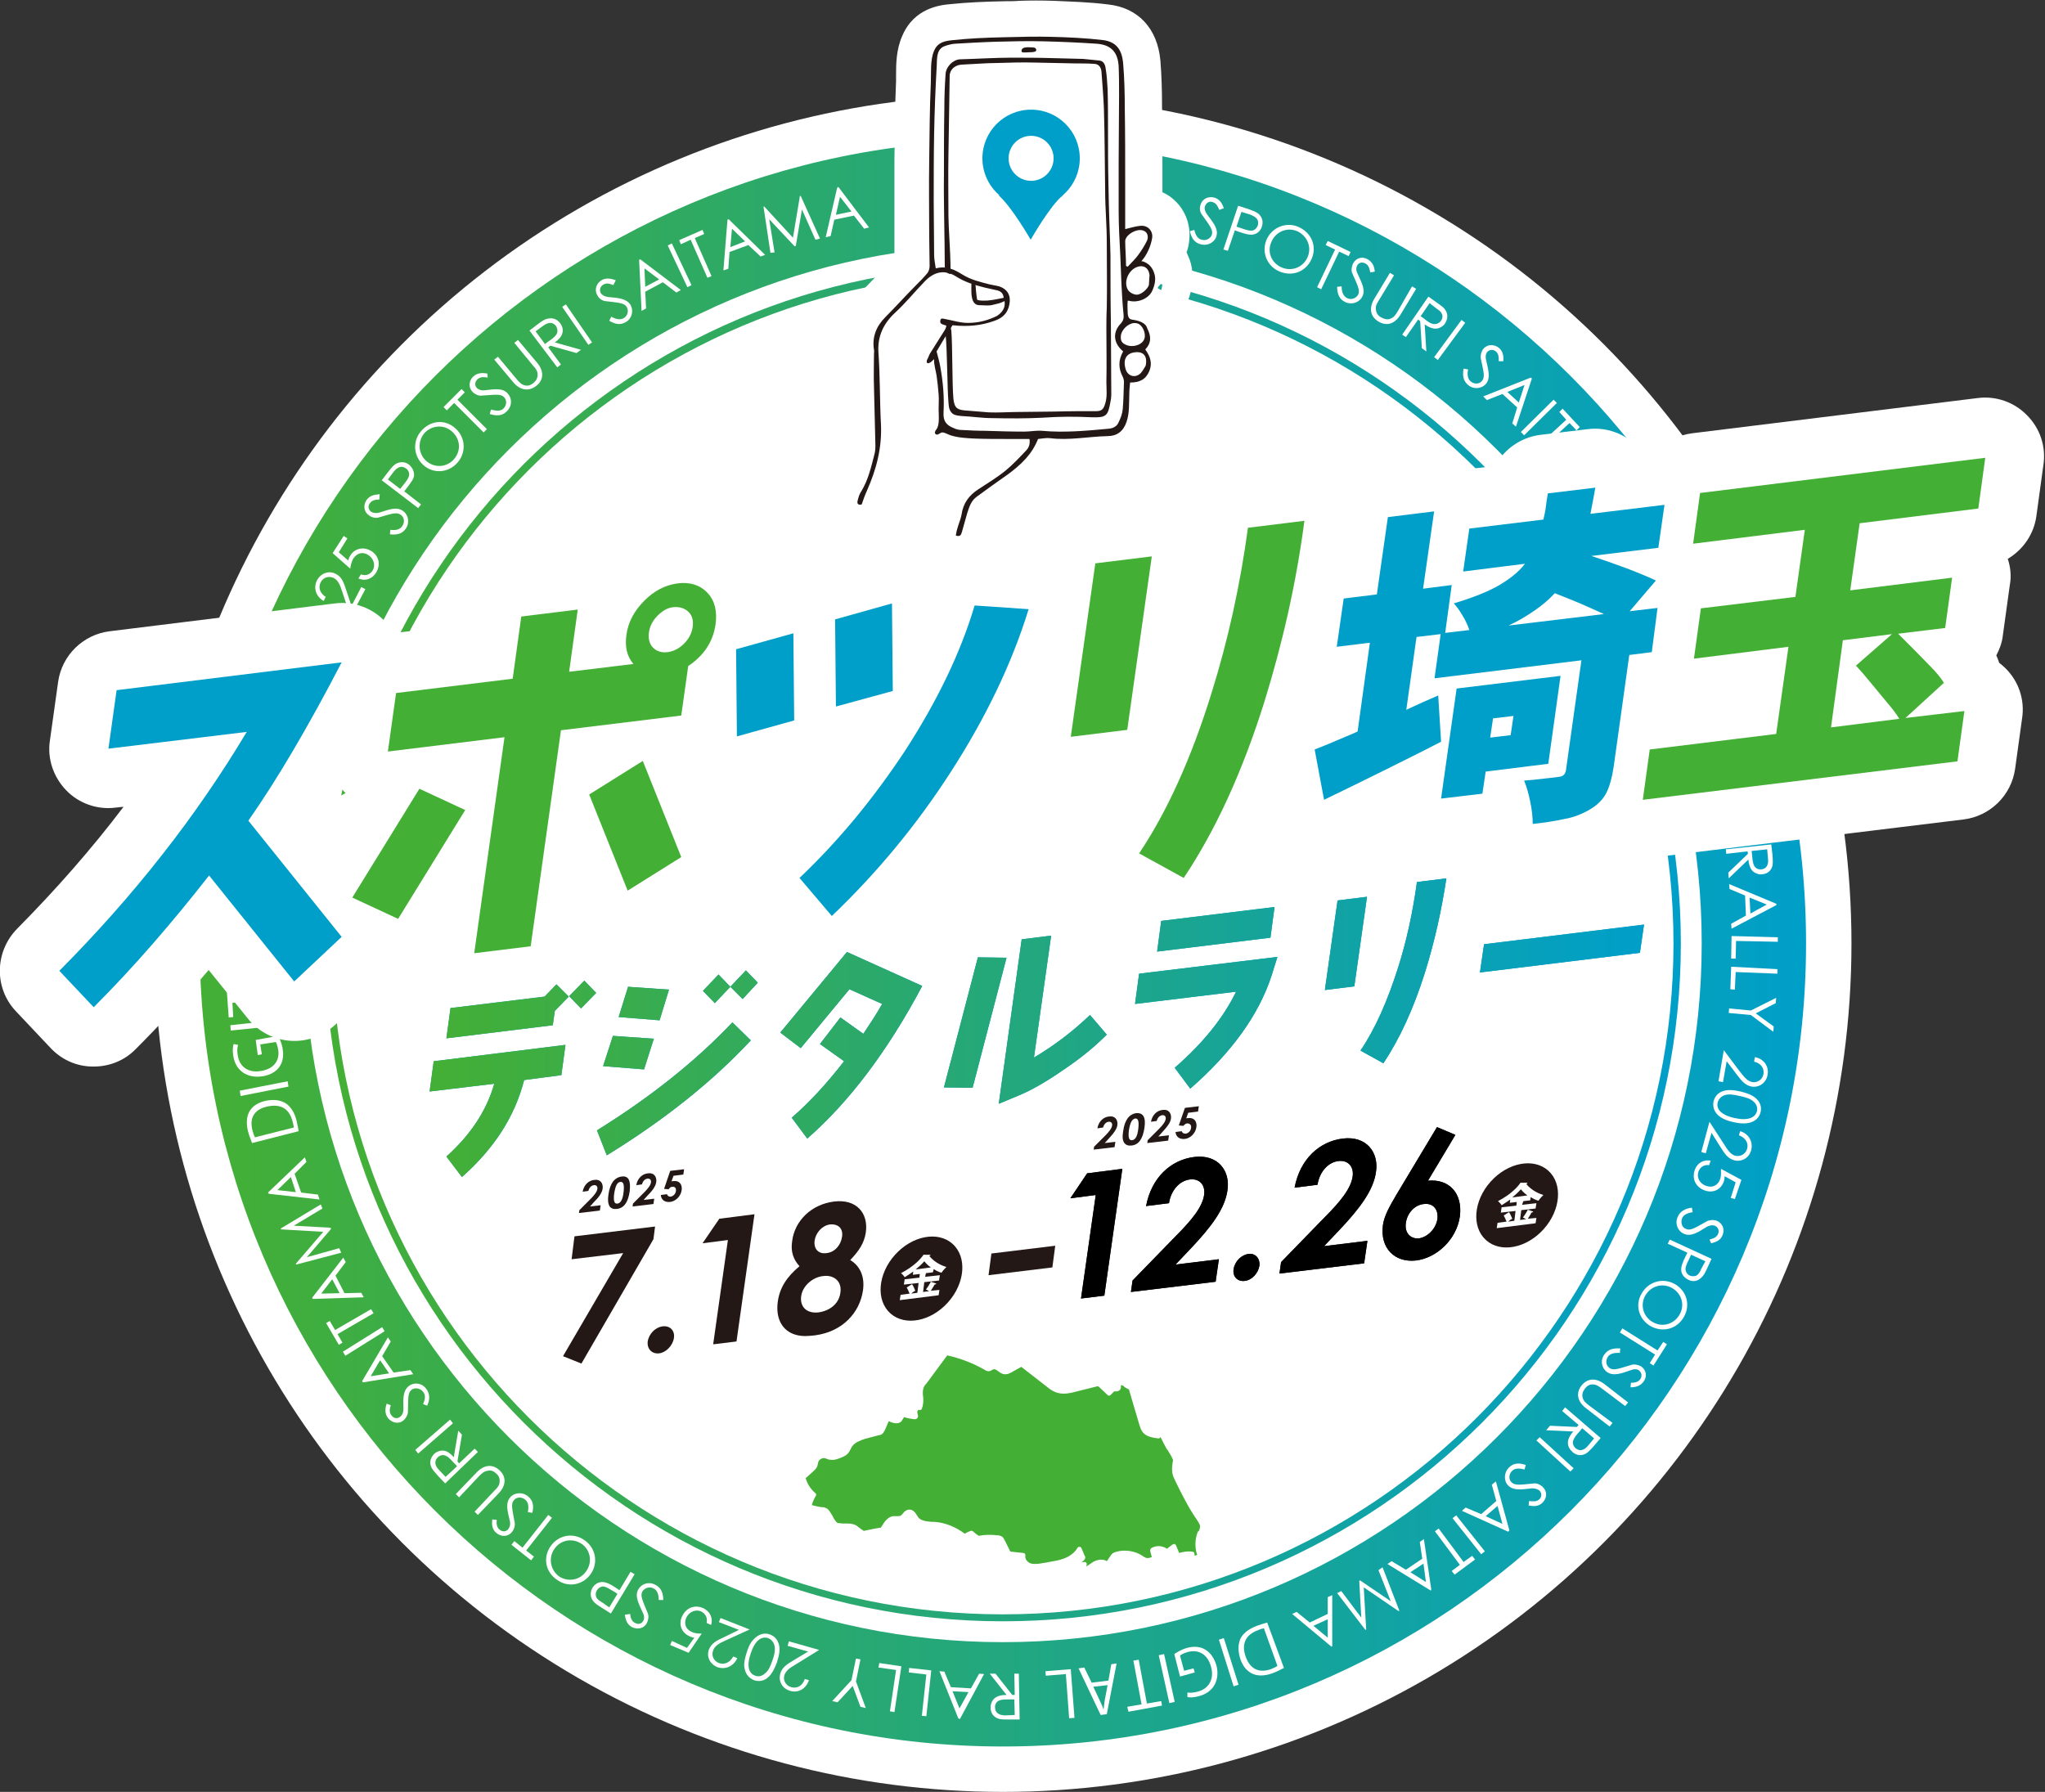
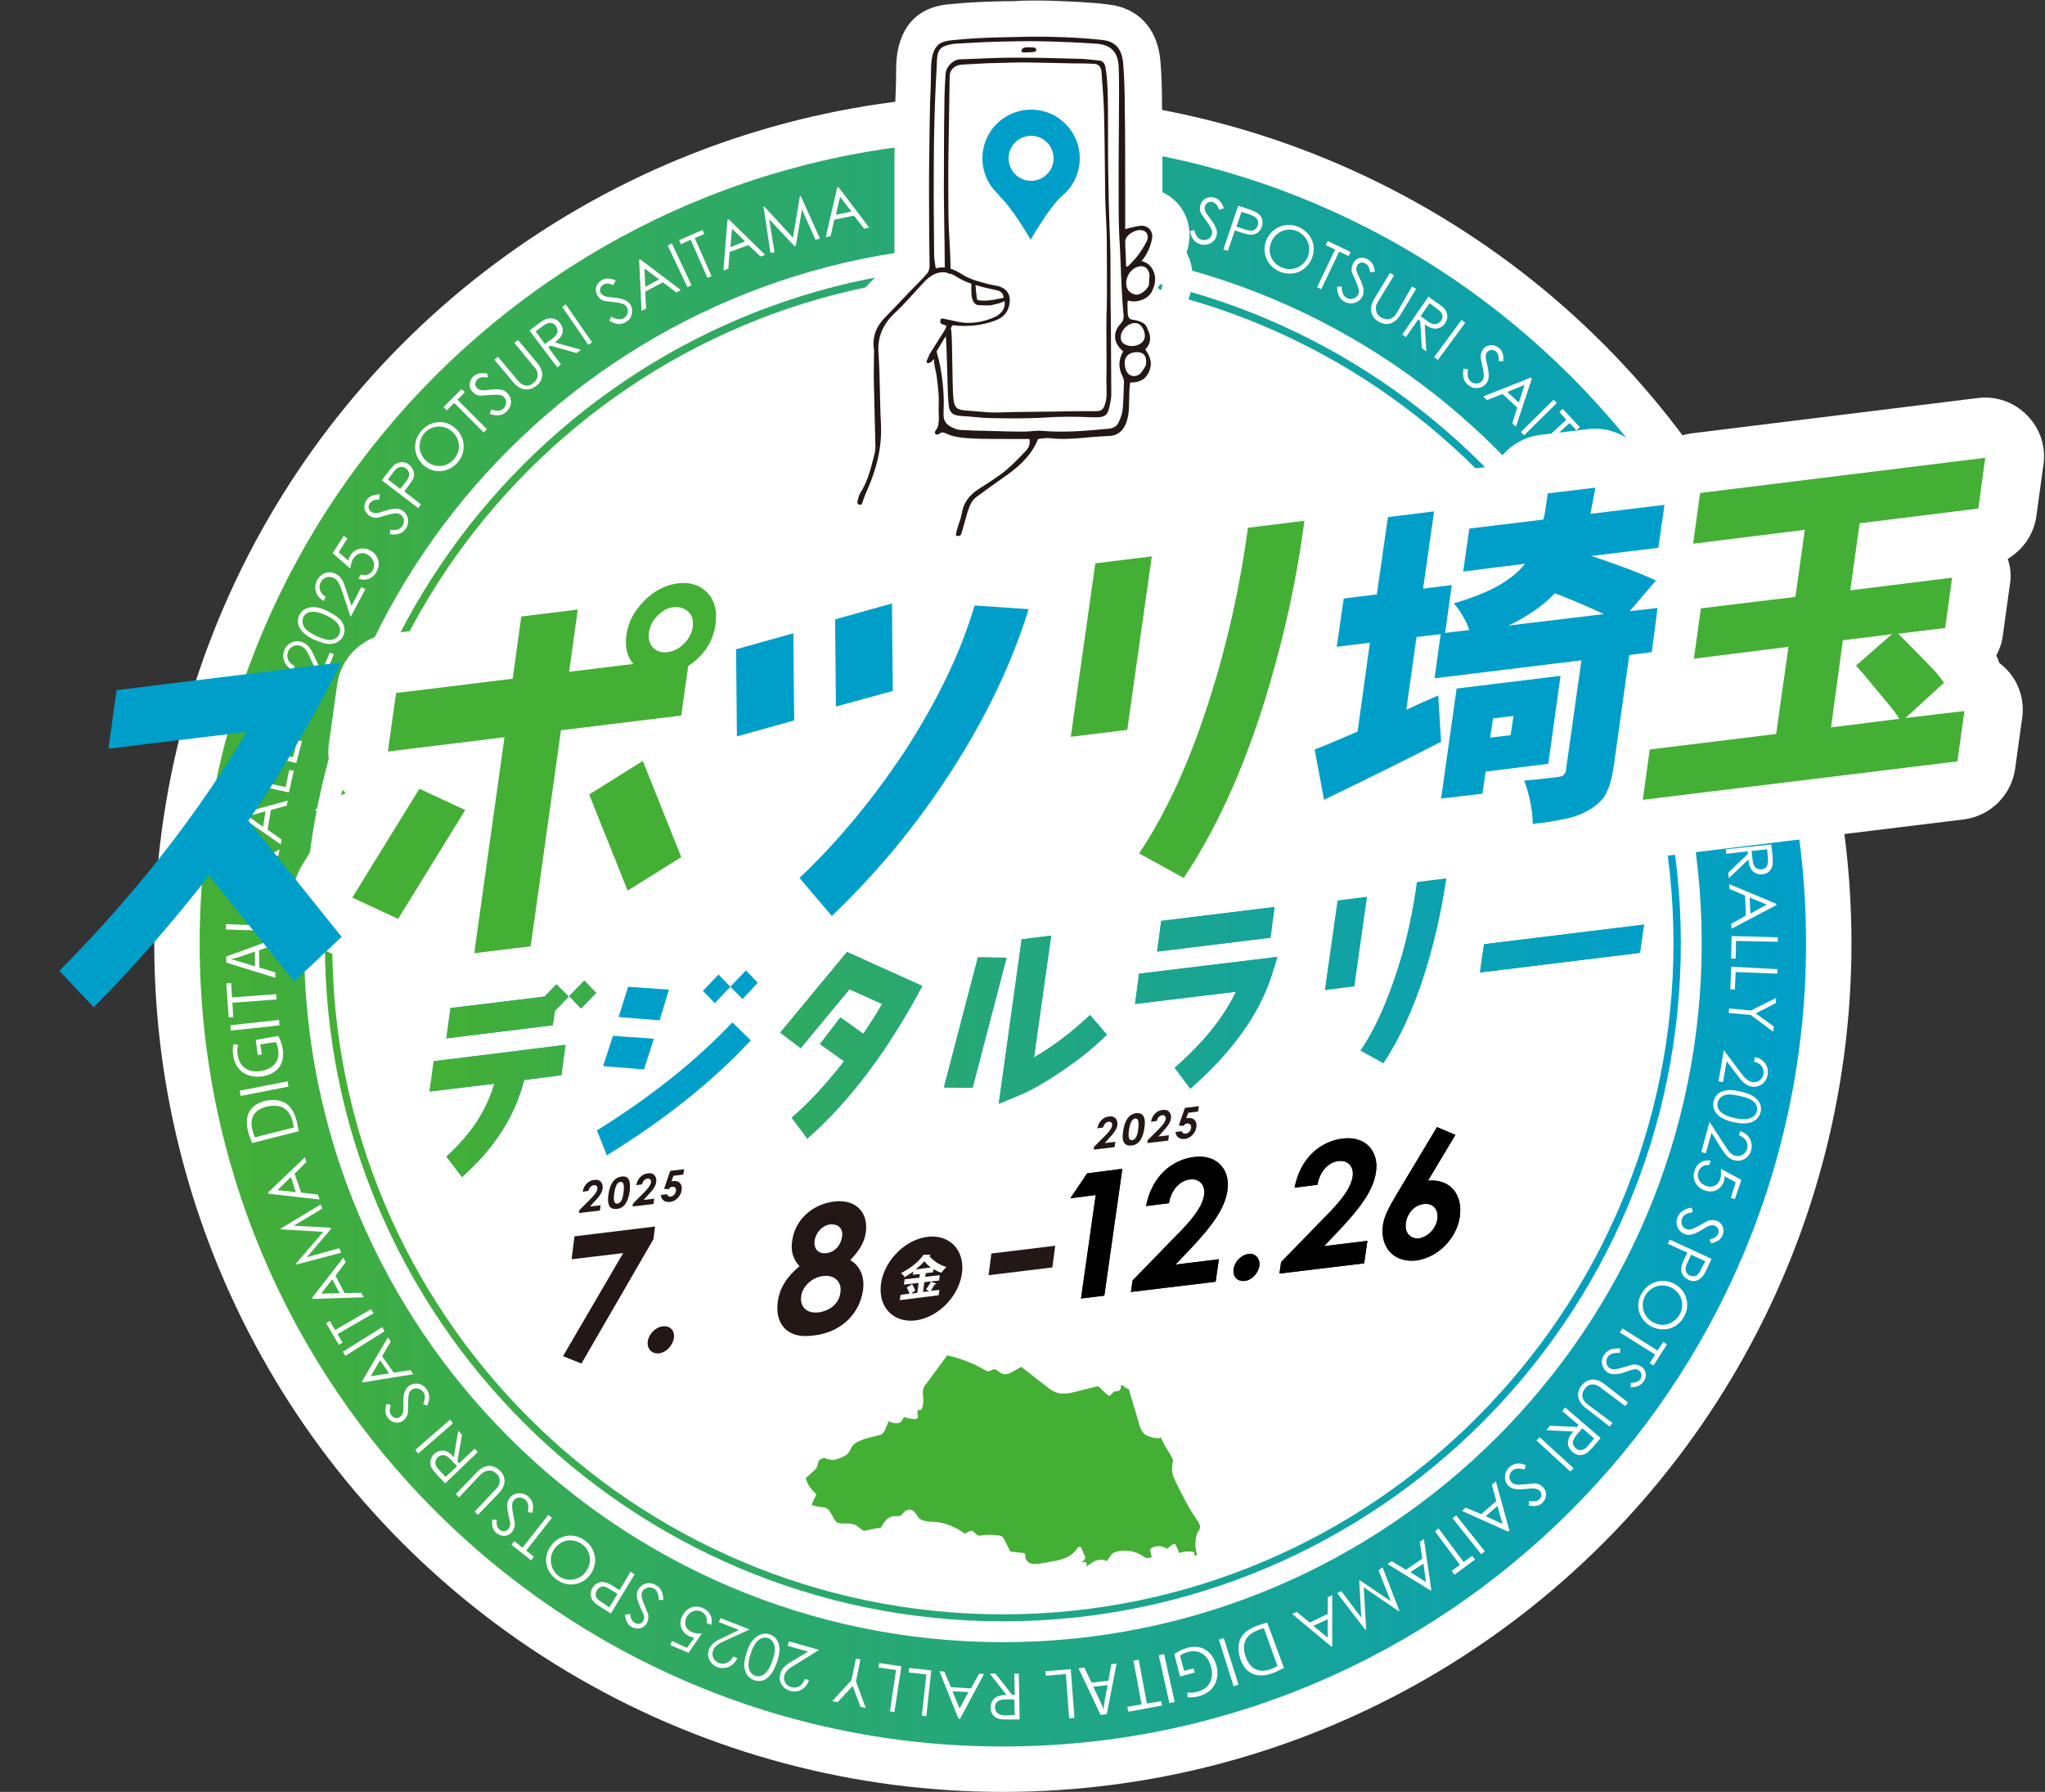
<svg xmlns="http://www.w3.org/2000/svg" version="1.1" id="b" x="0px" y="0px" viewBox="0 0 499.8 438" style="enable-background:new 0 0 499.8 438;" xml:space="preserve">
  <rect x="0" y="0" width="499.8" height="438" fill="#333333" stroke="none" />
  <style type="text/css">
	.st0{fill:#FFFFFF;}
	.st1{fill:url(#SVGID_1_);}
	.st2{fill:url(#SVGID_00000123419508848260003460000014301517577443697538_);}
	.st3{fill:#44AF35;}
	.st4{fill:#231815;}
	.st5{fill:#009FC9;}
	.st6{fill:url(#SVGID_00000119807292746800626890000014655259314681515411_);}
	.st7{fill:url(#SVGID_00000166663728814132810540000005904448760966103699_);}
	.st8{fill:url(#SVGID_00000150096995186002000410000006502008630352408467_);}
	.st9{fill:url(#SVGID_00000007422116910984362740000012091998060300530350_);}
	.st10{fill:url(#SVGID_00000133525774862631331920000007339839667856837311_);}
	.st11{fill:url(#SVGID_00000088120664679244482700000000002095140073802429_);}
	.st12{fill:url(#SVGID_00000088833276347911948380000003619637778859308212_);}
</style>
  <circle class="st0" cx="245.1" cy="230.6" r="207.4" />
  <linearGradient id="SVGID_1_" gradientUnits="userSpaceOnUse" x1="48.8" y1="209.385" x2="441.4" y2="209.385" gradientTransform="matrix(1 0 0 -1 0 440)">
    <stop offset="0" style="stop-color:#44AF35" />
    <stop offset="1" style="stop-color:#009FC9" />
  </linearGradient>
  <path class="st1" d="M245.1,426.9c-108.2,0-196.3-88.1-196.3-196.3S136.9,34.3,245.1,34.3s196.3,88.1,196.3,196.3  S353.3,426.9,245.1,426.9L245.1,426.9z M245.1,59.8c-94.2,0-170.8,76.6-170.8,170.8s76.6,170.8,170.8,170.8s170.8-76.6,170.8-170.8  S339.3,59.8,245.1,59.8z" />
  <linearGradient id="SVGID_00000167367225029101411430000010572335202001494710_" gradientUnits="userSpaceOnUse" x1="79.41" y1="209.38" x2="410.79" y2="209.38" gradientTransform="matrix(1 0 0 -1 0 440)">
    <stop offset="0" style="stop-color:#44AF35" />
    <stop offset="1" style="stop-color:#009FC9" />
  </linearGradient>
  <path style="fill:url(#SVGID_00000167367225029101411430000010572335202001494710_);" d="M245.1,396.3  c-91.4,0-165.7-74.3-165.7-165.7S153.7,64.9,245.1,64.9s165.7,74.3,165.7,165.7S336.5,396.3,245.1,396.3L245.1,396.3z M245.1,66.8  c-90.4,0-163.9,73.5-163.9,163.9s73.5,163.9,163.9,163.9S409,321,409,230.6S335.5,66.8,245.1,66.8z" />
  <path class="st3" d="M292.7,374.5c-0.7,1.9-0.7,3.9-0.1,5.6c-0.2,0-0.4,0.1-0.6,0.2l-0.1-0.6c0-0.2-0.2-0.4-0.4-0.4  c-1.1-0.2-2.3,0-3.3,0.3l-0.8-1.9c-0.1-0.1-0.2-0.3-0.3-0.3c-0.1,0-0.3,0-0.5,0.1l-1.3,1c0,0-0.1,0-0.1,0.1c0,0-0.1-0.1-0.1-0.1l0,0  c-1.1-0.7-2.5-0.8-3.7-0.1c-0.2,0.1-0.3,0.4-0.3,0.6c0.1,0.6,0.3,1.1,0.4,1.6c-0.5,0.2-1,0.3-1.4,0.2c-0.2-0.1-0.4-0.2-0.6-0.3  l-0.1-0.1c-1.9-1.3-4.4-1.7-6.6-1.1c-0.3,0.1-0.6,0.2-0.9,0.4c-0.2,0.2-0.4,0.4-0.5,0.6c-0.3,0.4-0.5,0.8-0.9,1.3  c-0.9-0.6-2.2-0.4-3.2,0.1c-0.5,0.3-1,0.7-1.5,1c-0.1,0.1-0.2,0.1-0.3,0.2l0.1-0.5c0-0.2,0-0.3-0.2-0.5c-0.1-0.1-0.2-0.1-0.4-0.1  c0,0-0.1,0-0.1,0c-0.2,0-0.4,0.1-0.6,0.1l0.5-0.4c0.1-0.1,0.3-0.3,0.4-0.6c0.1-0.3,0-0.5-0.1-0.6l-0.8-1.9c-0.1-0.2-0.2-0.3-0.5-0.3  c-0.2,0-0.4,0.1-0.5,0.3c-0.8,1.4-2.3,2.2-3.4,2.6c-1.1,0.4-2.3,0.6-3.5,0.8c-0.3,0.1-0.7,0.1-1,0.2l-0.2,0c-1,0.2-2.1,0.4-3.1,0.2  c-0.5-0.1-0.9-0.4-1.2-0.8c-0.2-0.2-0.4-0.7-0.3-1.2c0-0.1,0-0.3-0.1-0.4c-0.1-0.1-0.2-0.2-0.4-0.2l-2.8-0.3c-0.1,0-0.3,0-0.4-0.1  s-0.1-0.2-0.2-0.4l-1.2-2.4c-0.1-0.2-0.3-0.6-0.6-0.8c-0.3-0.2-0.7-0.3-0.9-0.3c-1.8-0.2-3.2-0.2-4.8,0.1c-0.5-0.3-1-0.7-1.4-1.1  c-0.2-0.1-0.4-0.2-0.6-0.1c-0.1,0.1-0.3,0.1-0.5,0.2c-0.3,0.1-0.6,0.3-0.9,0.5c-2.1-1.6-4.7-2.7-7.3-2.9c-0.2,0-0.4,0-0.6,0  c-1.3-0.1-2.6-0.2-3.4-1c-0.1-0.2-0.3-0.4-0.4-0.6c-0.4-0.7-1-1.5-2-1.4c-0.7,0.1-1.1,0.5-1.4,0.9c-0.2,0.2-0.4,0.5-0.6,0.6  c-0.3,0.1-0.6,0.1-1,0.1c-0.3,0-0.6,0-0.9,0c-0.9,0.2-1.7,0.8-2.4,2c-0.1,0.2-0.3,0.4-0.4,0.6c0,0.1-0.1,0.1-0.1,0.2  c-1.4,0.2-2.8,0.5-4.2,0.8c-0.5-0.3-1-0.7-1.4-1c-0.2-0.2-0.5-0.4-0.8-0.5c-0.7-0.3-1.4-0.3-2-0.3c-0.1,0-0.2,0-0.3,0  c-0.5,0-1,0-1.5-0.1c-0.2,0-0.3,0-0.5-0.1c-0.1-0.1-0.2-0.2-0.3-0.3c-0.3-0.4-0.6-0.8-0.8-1.3c-0.3-0.5-0.6-1-0.9-1.4  c-0.2-0.2-0.4-0.5-0.8-0.6c-0.3-0.2-0.7-0.2-1-0.2h-0.1c-0.7-0.1-1.5-0.3-2.3-0.5c0.2-0.8,0.6-1.6,1-2.3c0.1-0.2,0.1-0.5-0.1-0.6  c-1.2-1-2-2.3-2.4-3.7c0.7-0.6,1.3-1.1,1.8-1.6c0.3-0.3,0.8-0.7,1-1.2c0.1-0.2,0.1-0.5,0.2-0.7c0-0.2,0.1-0.3,0.1-0.5  c0.2-0.5,0.8-0.9,1.4-0.9c0.2,0,0.4,0.1,0.7,0.2c0.2,0.1,0.5,0.2,0.8,0.2c1.1,0.2,2.1-0.3,2.9-0.6c0.4-0.2,0.9-0.4,1.3-0.8  c0.4-0.4,0.6-0.8,0.8-1.2c0.1-0.2,0.2-0.5,0.4-0.7c0.6-0.9,1.9-1.4,3.1-1.8c1.1-0.3,2.2-0.6,3.4-0.9c0.2,0,0.6-0.1,0.8-0.3  c0.3-0.2,0.4-0.6,0.6-0.8l1-2.3c0.2,0,0.3,0.1,0.5,0.2c0.2,0.1,0.4,0.1,0.6,0.2c0.9,0.2,1.6,0.1,2.1-0.5c0.1-0.2,0.2-0.4,0.3-0.5  c0.1-0.1,0.2-0.3,0.2-0.4c0.1,0,0.3,0,0.4,0.1c0.7,0.2,1.4,0.3,2.1,0.4c0.4,0,0.6,0,0.8-0.3c0.3-0.3,0.1-0.7,0.1-0.9  c-0.1-0.2-0.2-0.6,0-0.9c0.1-0.1,0.1-0.2,0.2-0.2c0,0,0.1,0,0.1,0c0.1,0.1,0.3,0.1,0.4,0c0.1,0,0.3-0.1,0.3-0.3c0.4-1,0.4-2.1,0.3-3  c-0.1-0.7-0.1-1.4,0.1-2c0.1-0.4,0.4-0.8,0.7-1.1l5.1-6.9c3.2,0.7,6.3,1.9,9.1,3.5c0.3,0.2,0.8,0.5,1.4,0.3c0.2-0.1,0.4-0.2,0.6-0.3  c0.1,0,0.1-0.1,0.2-0.1c0.3-0.1,0.7,0.1,1.2,0.5c0.5,0.4,1.1,0.8,1.9,0.7c0.5,0,0.9-0.3,1.2-0.4l2.5-1.4l6.3,4.9  c0.6,0.5,1.3,1,2.1,1.3c1.8,0.7,3.7,0.2,5.2-0.2l4.8-1.2c0.1,0,0.3-0.1,0.4,0c0.1,0,0.2,0.1,0.3,0.2l2,1.9c0.2,0.2,0.5,0.2,0.7,0  l0.9-0.9c0,0,0.1,0,0.2,0c0.4,0,1,0,1.3-0.5c0.2-0.3,0.2-0.7,0.1-1c0.2,0,0.4,0,0.6,0.1c0.2,0.2,0.4,0.4,0.6,0.5  c0.2,0.1,0.5,0.3,0.8,0.4l2.6,8.8c0.2,0.6,0.4,1.2,0.8,1.7c0.9,1.1,2.4,1.3,3.8,1.5c0.2,0,0.4-0.1,0.5-0.3c0,0,0-0.1,0-0.1  c0.5,1,1,2,1.5,2.9c0.1,0.1,0.2,0.3,0.3,0.4c0.5,0.8,1,1.6,1.3,2.4c-0.2,1.1-0.4,2.3-0.1,3.5c0.1,0.5,0.4,1,0.6,1.5  c1.6,3.3,3.3,6.7,5.4,9.7l0,0c0.3,0.5,0.6,0.9,0.7,1.4c0,0.4-0.1,0.8-0.3,1.2C292.7,374.4,292.7,374.5,292.7,374.5L292.7,374.5z" />
  <path class="st4" d="M140.4,302.2l19.7-2.4l-0.4,3.1l-17.6,30.4l-4.5-1.8l14.7-25.2l-12.6,1.5L140.4,302.2L140.4,302.2z" />
  <path class="st4" d="M164.7,327.1c-0.3,1.8-1.9,3.5-3.6,3.7c-1.8,0.2-3-1.1-2.8-2.9c0.3-1.9,1.9-3.5,3.7-3.7  C163.8,324,165,325.3,164.7,327.1L164.7,327.1z" />
-   <path class="st4" d="M175.8,297.9l8.6-1.1l-4.4,31.1l-5.7,0.7l3.6-25.5l-6.2,0.8L175.8,297.9L175.8,297.9z" />
  <path class="st4" d="M203.8,293.7c5.5-0.7,8.5,2.8,7.8,7.6c-0.4,2.6-1.7,4.5-3.8,6.7c2.5,1.5,3.6,4.2,3.1,7.5  c-0.8,5.3-4.9,10-11.7,10.9c-1.8,0.2-3,0.3-4.6-0.1c-3.4-0.9-5.1-4-4.5-8.2c0.5-3.4,2.2-6,5.3-8.6c-1.5-1.6-2.2-3.6-1.8-6.1  C194.2,298.4,198.3,294.4,203.8,293.7L203.8,293.7z M195.8,316.9c-0.3,2.3,1.1,4.2,4.2,3.9c2.9-0.4,5.1-2.2,5.4-4.9  c0.4-2.7-1.6-4.3-4.1-4C198.7,312.1,196.1,314.3,195.8,316.9L195.8,316.9z M199.1,303.2c-0.3,2,0.9,3.4,2.9,3.1c2-0.2,3.5-1.9,3.8-4  c0.3-2-0.9-3.2-3-3C200.9,299.6,199.4,301.3,199.1,303.2L199.1,303.2z" />
  <path class="st4" d="M242.3,306.4l15.6-1.9l-0.7,5.3l-15.6,1.9L242.3,306.4L242.3,306.4z" />
  <path class="st4" d="M144.3,293.1c1-1,1.6-1.8,1.7-2.5c0.1-0.6-0.3-1-0.9-0.9c-0.6,0.1-1.1,0.6-1.3,1.4l-1.4,0.2  c0.3-1.7,1.5-2.8,2.9-2.9c1.4-0.2,2.1,0.8,2,2c-0.1,1.1-0.9,2.2-2.2,3.5l-0.9,1l2.6-0.3l-0.2,1.3l-5.1,0.6l0.1-0.7L144.3,293.1  L144.3,293.1z" />
  <path class="st4" d="M153.9,291.2c-0.4,2.7-1.4,4.1-3.1,4.3c-0.8,0.1-1.4-0.1-1.8-0.6c-0.4-0.7-0.5-1.6-0.3-2.9  c0.2-1.5,0.6-2.5,1.2-3.3c0.5-0.6,1.2-1,1.9-1.1C153.6,287.3,154.2,288.5,153.9,291.2L153.9,291.2z M150.1,291.8  c-0.2,1.7,0,2.5,0.8,2.4c0.8-0.1,1.3-1,1.5-2.8c0.2-1.8,0-2.6-0.8-2.5C150.8,289,150.4,289.9,150.1,291.8L150.1,291.8z" />
  <path class="st4" d="M157.4,291.5c1-1,1.6-1.8,1.7-2.5c0.1-0.6-0.3-1-0.9-0.9c-0.6,0.1-1.1,0.6-1.3,1.4l-1.4,0.2  c0.3-1.7,1.5-2.8,2.9-2.9c1.4-0.2,2.1,0.8,2,2c-0.1,1.1-0.9,2.2-2.2,3.5l-0.9,1l2.6-0.3l-0.2,1.3l-5.1,0.6l0.1-0.7L157.4,291.5  L157.4,291.5z" />
  <path class="st4" d="M163.8,286.2l3.4-0.4l-0.2,1.3l-2.4,0.3l-0.5,1.4c0.1-0.1,0.3-0.1,0.5-0.1c1.4-0.2,2.2,0.8,2,2.2  c-0.2,1.5-1.5,2.8-2.9,2.9c-1.2,0.1-2.1-0.5-2.2-1.7l1.5-0.2c0.2,0.5,0.5,0.6,0.9,0.6c0.6-0.1,1.2-0.6,1.3-1.4  c0.1-0.7-0.3-1.1-0.9-1c-0.4,0-0.6,0.2-0.9,0.6l-1.1-0.1L163.8,286.2L163.8,286.2z" />
  <path class="st4" d="M270.1,277.6c1-1,1.6-1.8,1.7-2.5c0.1-0.6-0.3-1-0.9-0.9c-0.6,0.1-1.1,0.6-1.3,1.4l-1.4,0.2  c0.3-1.7,1.5-2.8,2.9-2.9c1.4-0.2,2.1,0.8,2,2c-0.1,1.1-1,2.2-2.2,3.5l-0.9,1l2.6-0.3l-0.2,1.3l-5.1,0.6l0.1-0.7L270.1,277.6  L270.1,277.6z" />
  <path class="st4" d="M279.7,275.7c-0.4,2.7-1.4,4.1-3.1,4.3c-0.8,0.1-1.4-0.1-1.8-0.6c-0.5-0.7-0.5-1.6-0.3-2.9  c0.2-1.5,0.6-2.5,1.2-3.3c0.5-0.6,1.2-1,1.9-1.1C279.4,271.9,280.1,273.1,279.7,275.7L279.7,275.7z M275.9,276.3  c-0.2,1.7,0,2.5,0.8,2.4c0.8-0.1,1.3-1,1.5-2.8c0.2-1.8,0-2.6-0.8-2.5C276.6,273.6,276.2,274.5,275.9,276.3L275.9,276.3z" />
  <path class="st4" d="M283.2,276c1-1,1.6-1.8,1.7-2.5c0.1-0.6-0.3-1-0.9-0.9c-0.6,0.1-1.1,0.6-1.3,1.4l-1.4,0.2  c0.3-1.7,1.5-2.8,2.9-2.9c1.4-0.2,2.1,0.8,2,2c-0.1,1.1-1,2.2-2.2,3.5l-0.9,1l2.6-0.3l-0.2,1.3l-5.1,0.6l0.1-0.7L283.2,276  L283.2,276z" />
  <path class="st4" d="M289.6,270.8l3.4-0.4l-0.2,1.3l-2.4,0.3l-0.5,1.4c0.1-0.1,0.3-0.1,0.5-0.1c1.4-0.2,2.2,0.8,2,2.2  c-0.2,1.5-1.5,2.8-2.9,2.9c-1.2,0.1-2.1-0.5-2.2-1.7l1.5-0.2c0.2,0.5,0.5,0.6,1,0.6c0.6-0.1,1.2-0.6,1.3-1.4  c0.1-0.7-0.3-1.1-0.9-1.1c-0.4,0-0.6,0.2-1,0.6l-1.1-0.1L289.6,270.8L289.6,270.8z" />
  <ellipse transform="matrix(0.667 -0.745 0.745 0.667 -157.739 271.94)" class="st4" cx="225.2" cy="312.4" rx="11.4" ry="8.7" />
  <path class="st0" d="M226.1,312.1l3.6-0.4l-0.2,1.3l-3.6,0.4l-0.3,2.4l1.5-0.2c-0.4-0.2-0.6-0.3-0.8-0.4c0.6-0.8,1-1.5,1.2-1.9  l1.2,0.4c0.1,0,0.1,0.1,0.1,0.1c0,0.1-0.1,0.1-0.4,0.2c-0.3,0.6-0.8,1.3-0.9,1.5l2.1-0.2l-0.2,1.3l-9.5,1.2l0.2-1.3l2.2-0.3  c-0.1-0.2-0.3-0.8-0.7-1.5l1.3-0.8c0.3,0.4,0.6,1.1,0.8,1.6c-0.6,0.3-0.6,0.4-1,0.7l1.5-0.2l0.3-2.4l-3.6,0.4l0.2-1.3l3.6-0.4  l0.1-0.9l-1.7,0.2l0.1-0.8c-0.4,0.3-1,0.7-2.1,1.4c-0.1-0.2-0.5-0.7-0.9-1c3.3-1.7,5-3.7,5.5-4.5h1.5c0.1,0,0.2,0,0.2,0.1  c0,0.1-0.2,0.2-0.3,0.2c1.6,1.9,3.6,2.5,4.2,2.7c-0.2,0.2-0.9,0.9-1.2,1.4c-0.7-0.2-1.3-0.5-1.9-0.9L228,311l-1.7,0.2L226.1,312.1  L226.1,312.1z M227.5,309.8c-0.7-0.5-1.1-0.9-1.6-1.5c-0.6,0.7-1.5,1.5-2.1,2L227.5,309.8L227.5,309.8z" />
-   <ellipse transform="matrix(0.667 -0.745 0.745 0.667 -95.933 374.452)" class="st4" cx="370.8" cy="294.5" rx="11.4" ry="8.7" />
  <path class="st0" d="M298,51.3c-0.4-0.9-0.7-1.6-1.6-1.9c-0.9-0.3-1.6,0.2-1.9,1c-0.2,0.6,0,1.3,0.5,2c1.6,2.1,2.8,3.6,2.3,5.3  c-0.4,1.5-2.1,2.5-3.9,2c-1.5-0.4-2.2-1.5-2.6-3.2l1.1-0.3c0.3,1.4,0.9,2.2,1.8,2.4c1.1,0.3,2.2-0.3,2.5-1.3  c0.3-1.2-0.6-2.2-2.5-4.9c-0.4-0.5-0.6-1.5-0.3-2.3c0.4-1.5,1.9-2.2,3.4-1.8c1.3,0.4,1.9,1.4,2.3,2.6L298,51.3L298,51.3z" />
  <path class="st0" d="M302.6,50.3l2.5,0.8c1.1,0.4,1.9,0.7,2.4,1.1c1,0.8,1.3,2,0.9,3.2c-0.3,1-1.1,1.7-2,1.9c-0.9,0.2-2-0.1-3.5-0.6  l-1.1-0.4l-1.7,5L299,61L302.6,50.3L302.6,50.3z M303.4,51.8l-1.2,3.6c0.6,0.2,1.2,0.4,1.8,0.6c0.9,0.3,1.7,0.5,2.3,0.3  c0.5-0.2,0.9-0.6,1.1-1.2c0.2-0.5,0.1-1.2-0.2-1.6c-0.4-0.5-1-0.8-1.8-1.1L303.4,51.8L303.4,51.8z" />
  <path class="st0" d="M320.6,63.2c-1.3,3.1-4.6,4.5-7.8,3.2c-3.2-1.3-4.5-4.8-3.3-7.7c1.3-3.1,4.7-4.5,7.7-3.3  C320.5,56.8,321.9,60.1,320.6,63.2L320.6,63.2z M310.7,59.2c-1.1,2.6,0.2,5.2,2.6,6.2c2.4,1,5.2,0,6.3-2.6c1.1-2.6-0.3-5.3-2.6-6.3  C314.7,55.5,311.8,56.5,310.7,59.2z" />
  <path class="st0" d="M324,59.9l0.5-1l5.6,2.7l-0.5,1l-2.3-1.1l-4.4,9.2l-1-0.5l4.4-9.2L324,59.9L324,59.9z" />
  <path class="st0" d="M334.9,66.6c-0.2-1-0.4-1.8-1.2-2.2c-0.9-0.5-1.7-0.1-2,0.5c-0.3,0.5-0.3,1.3,0.1,2c1.1,2.4,2,4.1,1.1,5.7  c-0.8,1.4-2.6,2-4.2,1.2c-1.4-0.7-1.9-2-1.9-3.7l1.1-0.1c0,1.4,0.4,2.3,1.2,2.8c1,0.6,2.2,0.2,2.8-0.7c0.6-1.1-0.1-2.3-1.4-5.3  c-0.3-0.6-0.2-1.6,0.2-2.4c0.7-1.4,2.3-1.8,3.6-1c1.2,0.7,1.6,1.8,1.7,3L334.9,66.6L334.9,66.6z" />
  <path class="st0" d="M345.1,70l1,0.6l-3.8,6.3c-1.4,2.3-3.4,2.9-5.4,1.7c-2-1.2-2.4-3.3-1-5.6l3.8-6.3l1,0.6l-3.7,6.1  c-0.5,0.8-0.9,1.4-0.7,2.4c0.1,0.8,0.5,1.4,1.3,1.8c0.7,0.4,1.5,0.6,2.2,0.3c0.9-0.3,1.3-1,1.8-1.8L345.1,70L345.1,70z" />
  <path class="st0" d="M349.1,72.5l2.1,1.5c1,0.7,1.7,1.2,2,1.7c0.7,1,0.7,2.2,0,3.3c-0.3,0.5-0.6,0.7-1.1,1c-1.1,0.6-2.3,0.4-3.9-0.7  l0.4,6.6l-1.1-0.8l-0.4-6.6l-0.5-0.4l-3,4.3l-0.9-0.6L349.1,72.5L349.1,72.5z M349.4,74.1l-2.2,3.2c0.5,0.3,1,0.7,1.5,1.1  c0.8,0.6,1.5,0.9,2.1,0.8c0.5,0,1-0.3,1.4-0.8c0.6-0.9,0.5-2-1-2.9L349.4,74.1L349.4,74.1z" />
  <path class="st0" d="M357.2,78.2l0.9,0.7l-6.7,9.1l-0.9-0.7L357.2,78.2L357.2,78.2z" />
  <path class="st0" d="M366.3,88.3c0-1,0-1.8-0.7-2.4c-0.8-0.6-1.6-0.4-2.1,0.1c-0.4,0.5-0.5,1.2-0.3,2c0.6,2.6,1.1,4.4,0,5.8  c-1,1.2-3,1.5-4.4,0.3c-1.2-1-1.4-2.3-1.1-4l1.1,0.2c-0.3,1.4,0,2.4,0.6,2.9c0.9,0.8,2.2,0.7,2.8-0.1c0.8-0.9,0.4-2.2-0.3-5.5  c-0.1-0.7,0.1-1.6,0.6-2.3c1-1.2,2.6-1.2,3.8-0.3c1.1,0.9,1.2,2.1,1.1,3.3L366.3,88.3L366.3,88.3z" />
  <path class="st0" d="M374.4,92.5l-3.9,11.8l-0.9-0.8l1.2-3.9l-3.6-3.3l-3.8,1.5l-0.9-0.9l11.6-4.6C374.1,92.3,374.4,92.5,374.4,92.5  z M372.6,94.1l-4.2,1.7l2.8,2.6L372.6,94.1L372.6,94.1z" />
  <path class="st0" d="M379.7,97.7l0.8,0.8l-8,7.9l-0.8-0.8L379.7,97.7z" />
  <path class="st0" d="M381.1,100.7l0.8-0.8l4.2,4.5l-0.8,0.8l-1.7-1.8l-7.5,6.9l-0.8-0.8l7.5-6.9L381.1,100.7L381.1,100.7z" />
  <path class="st0" d="M390.7,109.8l-5.3,11.3l-0.8-0.9l1.7-3.7l-3.1-3.7l-4,1l-0.8-1l12.1-3.1L390.7,109.8L390.7,109.8z M388.8,111.2  l-4.4,1.1l2.5,3L388.8,111.2L388.8,111.2z" />
  <path class="st0" d="M386.2,122.1l10.1-5.3l0.1,0.2l-4.8,9.1l10.2-1.7l0.1,0.2l-8.2,7.9l-0.6-0.9l5.9-5.6l-8.9,1.5l-0.2-0.2l4.2-8  l-7.2,3.8L386.2,122.1L386.2,122.1z" />
  <path class="st0" d="M406.9,132.4l-6.9,10.4l-0.6-1l2.2-3.4l-2.5-4.1l-4.1,0.4l-0.6-1.1l12.4-1.3L406.9,132.4L406.9,132.4z   M404.8,133.6l-4.5,0.5l2,3.3L404.8,133.6L404.8,133.6z" />
  <path class="st0" d="M413.4,143.4c0.5,0.7,1.1,1.6,1.6,2.6c2.1,4.3,0.2,6.8-2.5,8.1c-1.7,0.8-3.4,1.1-4.9,0.6  c-1.4-0.5-2.7-1.8-3.7-3.7c-0.4-0.9-0.8-1.7-1-2.4L413.4,143.4L413.4,143.4z M404.3,149.3c0.1,0.4,0.4,0.9,0.6,1.4  c1.4,2.9,3.9,3.7,6.9,2.2c2.8-1.4,3.6-3.6,2.2-6.4c-0.3-0.7-0.7-1.2-0.9-1.5L404.3,149.3z" />
  <path class="st0" d="M418.6,154l0.5,1.2l-11,4.8l-0.5-1.2L418.6,154z" />
  <path class="st0" d="M412.9,170.4c-0.5-0.5-1.3-1.6-1.8-2.9c-1.7-4.4,1.2-6.7,3.5-7.6c3.4-1.3,6.6,0,8,3.5c0.4,1.1,0.6,2.1,0.5,2.8  l-1.1,0.1c0-0.6,0-1.4-0.4-2.5c-1-2.6-3.4-3.7-6.4-2.6c-3,1.2-4,3.5-3,6.1c0.4,0.9,0.8,1.5,1.1,1.8l3.6-1.4l-0.9-2.2l1-0.4l1.3,3.4  L412.9,170.4L412.9,170.4z" />
  <path class="st0" d="M424.5,169l0.4,1.2l-11.3,3.9l-0.4-1.2L424.5,169z" />
  <path class="st0" d="M426.9,180.4l-1-3.4l-10.4,3.1l-0.4-1.2l10.4-3.1l-1-3.4l1-0.3l2.4,8L426.9,180.4L426.9,180.4z" />
  <path class="st0" d="M418.9,193.2l-0.3-1.3l3.5-2.2l-1-4l-4.1-0.3l-0.3-1.3l12.5,1l0.4,1.5L418.9,193.2L418.9,193.2z M423,189.2  l3.2-2c0.7-0.4,1.4-0.8,2.1-1.1v-0.1c-0.8,0-1.5,0-2.3-0.1l-3.8-0.3L423,189.2z" />
  <path class="st0" d="M420.4,201.2l-1.2-6.1l11.8-2.2l0.2,1.3l-10.7,2l0.9,4.9L420.4,201.2z" />
  <path class="st0" d="M432.9,206.4l0.3,2.6c0.1,1.2,0.1,2.1,0,2.6c-0.3,1.2-1.2,2-2.5,2.1c-0.6,0.1-0.9,0-1.4-0.2  c-1.2-0.4-1.8-1.5-2-3.4l-4.8,4.6l-0.1-1.4l4.8-4.6l-0.1-0.6l-5.2,0.6l-0.1-1.1L432.9,206.4L432.9,206.4z M431.9,207.6l-3.8,0.4  c0.1,0.6,0.1,1.3,0.2,1.9c0.1,1,0.3,1.7,0.7,2.1c0.4,0.4,1,0.6,1.5,0.5c1.1-0.1,1.8-1,1.6-2.6L431.9,207.6L431.9,207.6z" />
  <path class="st0" d="M434.2,221.2l-11,5.8l-0.1-1.2l3.6-2l-0.2-4.9l-3.8-1.6l-0.1-1.2l11.5,4.8L434.2,221.2L434.2,221.2z   M431.8,221.1l-4.2-1.7l0.2,3.9L431.8,221.1L431.8,221.1z" />
  <path class="st0" d="M434.5,229.1l0,1.1l-10.2-0.2l-0.1,4.3l-1.1,0l0.1-5.5L434.5,229.1L434.5,229.1z" />
  <path class="st0" d="M434.4,236.9l0,1.1l-10.2-0.4l-0.2,4.3l-1.1-0.1l0.2-5.5L434.4,236.9L434.4,236.9z" />
  <path class="st0" d="M427.9,247l6.2-3.1l-0.1,1.3l-4.9,2.5l4.4,3.2l-0.1,1.3l-5.5-4.1l-5.4-0.5l0.1-1.1L427.9,247L427.9,247z" />
  <path class="st0" d="M425.2,261.9c1.2,1.5,1.9,2.4,3.1,2.6c1.3,0.2,2.5-0.7,2.7-2c0.2-1.4-0.6-2.6-2.3-3l0.2-1.1  c2.2,0.4,3.5,2.3,3.1,4.3c-0.3,2-2.1,3.2-3.9,2.9c-1.5-0.3-2.4-1.3-3.6-2.9l-2.5-3.3l-0.9,5.1l-1.1-0.2l1.3-7.6L425.2,261.9  L425.2,261.9z" />
  <path class="st0" d="M427.6,267.5c2.1,0.9,3.1,2.5,2.7,4.3c-0.3,1.4-1.4,2.4-3,2.7c-1.1,0.2-2.2,0.1-3.6-0.2s-2.4-0.7-3.3-1.3  c-1.4-1-1.9-2.4-1.6-3.8c0.3-1.2,1.1-2.1,2.3-2.5c1.2-0.4,2.6-0.3,4.3,0.1C426.1,267,426.9,267.2,427.6,267.5L427.6,267.5z   M421.5,267.7c-0.9,0.3-1.5,1-1.7,1.8c-0.4,1.6,0.9,3.1,4.2,3.8c3.2,0.7,5-0.1,5.4-1.7c0.2-0.8-0.1-1.7-0.8-2.3  c-0.7-0.7-1.9-1.1-3.4-1.4C423.6,267.5,422.4,267.4,421.5,267.7L421.5,267.7z" />
  <path class="st0" d="M421.3,279.6c1,1.6,1.7,2.6,2.8,2.9c1.3,0.3,2.5-0.4,2.9-1.7c0.4-1.4-0.4-2.7-2-3.3l0.3-1  c2.1,0.6,3.2,2.6,2.7,4.6c-0.5,2-2.4,3-4.2,2.5c-1.5-0.4-2.3-1.6-3.3-3.2l-2.2-3.5l-1.4,5l-1.1-0.3l2-7.4L421.3,279.6L421.3,279.6z" />
  <path class="st0" d="M424,293.1l-1-0.3l1.2-3.8l-2.7-1.5c0,0.3,0,0.7-0.2,1.3c-0.7,2-2.6,2.9-4.6,2.2c-2.1-0.7-3.3-2.7-2.5-5  c0.6-1.8,2.2-2.6,3.9-2.3l-0.4,1.1c-1.4-0.2-2.3,0.7-2.6,1.6c-0.5,1.4,0.3,3,2,3.5c1.5,0.5,2.8-0.2,3.3-1.7c0.3-0.8,0.2-1.7,0.2-2.5  l5,2.7L424,293.1L424,293.1z" />
  <path class="st0" d="M417.8,303c1-0.3,1.7-0.5,2.1-1.4c0.4-0.9-0.1-1.7-0.8-2c-0.6-0.2-1.3-0.1-2,0.3c-2.2,1.4-3.8,2.4-5.5,1.7  c-1.5-0.6-2.3-2.4-1.6-4.1c0.6-1.4,1.8-2.1,3.5-2.3l0.2,1.1c-1.4,0.2-2.3,0.7-2.6,1.5c-0.4,1.1,0,2.3,1,2.6c1.1,0.5,2.2-0.3,5.1-1.9  c0.6-0.3,1.6-0.4,2.4-0.1c1.4,0.6,2,2.1,1.4,3.5c-0.5,1.3-1.6,1.7-2.8,2L417.8,303L417.8,303z" />
  <path class="st0" d="M418.3,307.7l-1.1,2.4c-0.5,1.1-0.9,1.8-1.4,2.2c-0.9,0.9-2.1,1.1-3.2,0.5c-1-0.5-1.6-1.3-1.7-2.2s0.3-2,1-3.4  l0.5-1l-4.8-2.2l0.5-1L418.3,307.7L418.3,307.7z M416.8,308.3l-3.5-1.6c-0.3,0.6-0.5,1.2-0.8,1.7c-0.4,0.9-0.7,1.6-0.5,2.2  c0.1,0.5,0.5,1,1,1.2c0.5,0.2,1.2,0.2,1.6,0c0.5-0.3,0.9-0.9,1.2-1.7L416.8,308.3L416.8,308.3z" />
  <path class="st0" d="M403.5,324.2c-2.9-1.6-4-5.1-2.3-8c1.7-3,5.2-3.9,8-2.4c3,1.6,4,5.1,2.4,8C410,324.8,406.5,325.8,403.5,324.2  L403.5,324.2z M408.6,314.8c-2.4-1.3-5.2-0.4-6.5,1.9c-1.3,2.3-0.5,5.2,1.9,6.5c2.5,1.4,5.3,0.3,6.5-1.9  C411.8,319.1,411.1,316.2,408.6,314.8L408.6,314.8z" />
  <path class="st0" d="M406.5,328l0.9,0.6l-3.3,5.2l-0.9-0.6l1.3-2.1l-8.6-5.4l0.6-1l8.6,5.4L406.5,328L406.5,328z" />
  <path class="st0" d="M398.6,338c1,0,1.8-0.2,2.3-0.9c0.5-0.8,0.3-1.6-0.3-2.1c-0.5-0.4-1.2-0.4-2-0.1c-2.5,0.9-4.3,1.5-5.8,0.5  c-1.3-0.9-1.8-2.8-0.7-4.3c0.9-1.3,2.2-1.6,3.9-1.5l-0.1,1.1c-1.4-0.1-2.4,0.2-2.9,0.9c-0.7,1-0.5,2.2,0.4,2.8  c1,0.7,2.3,0.1,5.4-0.8c0.6-0.2,1.6,0,2.3,0.4c1.3,0.9,1.5,2.5,0.6,3.7c-0.8,1.1-1.9,1.4-3.2,1.4L398.6,338L398.6,338z" />
  <path class="st0" d="M394.1,347.8l-0.7,0.9l-5.8-4.5c-2.1-1.6-2.5-3.7-1.1-5.5s3.5-2,5.6-0.4l5.8,4.5l-0.7,0.9l-5.7-4.3  c-0.7-0.5-1.3-1-2.3-1c-0.8,0-1.4,0.4-1.9,1.1c-0.5,0.7-0.7,1.4-0.5,2.1c0.2,0.9,0.9,1.4,1.5,1.9L394.1,347.8L394.1,347.8z" />
  <path class="st0" d="M391.2,351.5l-1.7,2c-0.8,0.9-1.4,1.5-1.9,1.8c-1.1,0.6-2.3,0.5-3.3-0.4c-0.4-0.4-0.6-0.6-0.9-1.2  c-0.5-1.2-0.1-2.4,1.1-3.8l-6.6-0.3l0.9-1.1l6.6,0.3l0.4-0.5l-4-3.4l0.7-0.9L391.2,351.5L391.2,351.5z M389.6,351.6l-2.9-2.5  c-0.4,0.5-0.8,1-1.2,1.4c-0.6,0.7-1,1.4-1.1,2c0,0.5,0.2,1.1,0.7,1.5c0.8,0.7,1.9,0.7,3-0.6L389.6,351.6z" />
  <path class="st0" d="M384.6,358.9l-0.8,0.8l-8.3-7.6l0.8-0.8L384.6,358.9z" />
  <path class="st0" d="M373.7,366.9c1,0.1,1.8,0.2,2.5-0.4c0.7-0.7,0.6-1.5,0.1-2.1c-0.4-0.4-1.1-0.6-1.9-0.6  c-2.6,0.3-4.5,0.6-5.8-0.7c-1.1-1.1-1.1-3.1,0.2-4.4c1.1-1.1,2.5-1.2,4.1-0.6l-0.3,1.1c-1.4-0.4-2.4-0.3-3,0.3  c-0.9,0.8-0.9,2.1-0.2,2.8c0.9,0.9,2.2,0.6,5.5,0.3c0.7-0.1,1.6,0.3,2.2,0.9c1.1,1.1,1,2.7-0.1,3.8c-1,1-2.2,0.9-3.4,0.7  L373.7,366.9L373.7,366.9z" />
  <path class="st0" d="M368.6,374.4l-11.3-5.1l0.9-0.8l3.8,1.6l3.7-3.2l-1.1-4l1-0.8l3.3,12L368.6,374.4L368.6,374.4z M367.2,372.5  l-1.2-4.4l-2.9,2.5L367.2,372.5L367.2,372.5z" />
  <path class="st0" d="M362.9,379.2l-0.9,0.7l-7-8.8l0.9-0.7L362.9,379.2z" />
  <path class="st0" d="M359.8,380.3l0.7,0.9l-5,3.7l-0.7-0.9l2-1.5l-6.1-8.2l0.9-0.7l6.1,8.2L359.8,380.3z" />
  <path class="st0" d="M349.7,388.8l-10.6-6.5l1-0.7l3.5,2.1l4-2.7l-0.6-4.1l1-0.7l1.8,12.3L349.7,388.8L349.7,388.8z M348.5,386.7  l-0.6-4.5l-3.2,2.1L348.5,386.7z" />
  <path class="st0" d="M337.9,383.1l4.1,10.6l-0.2,0.1l-8.5-5.8l0.6,10.3l-0.2,0.1l-6.9-9l1-0.5l4.9,6.5l-0.5-9l0.2-0.1l7.5,5.1  l-3-7.6L337.9,383.1L337.9,383.1z" />
  <path class="st0" d="M325.4,402.5l-9.6-8l1.1-0.5l3.2,2.6l4.4-2.1v-4.1l1.1-0.5l0,12.5L325.4,402.5L325.4,402.5z M324.5,400.3l0-4.5  l-3.5,1.6L324.5,400.3L324.5,400.3z" />
  <path class="st0" d="M313.8,407.7c-0.8,0.4-1.7,0.9-2.8,1.3c-4.5,1.6-6.8-0.6-7.8-3.3c-0.6-1.8-0.7-3.5-0.1-5c0.6-1.4,2-2.5,4.1-3.3  c0.9-0.3,1.7-0.6,2.5-0.8L313.8,407.7L313.8,407.7z M308.9,398c-0.4,0.1-0.9,0.2-1.5,0.5c-3,1.1-4.1,3.4-2.9,6.6  c1.1,2.9,3.2,3.9,6.1,2.9c0.7-0.3,1.2-0.5,1.6-0.8L308.9,398z" />
  <path class="st0" d="M302.7,411.8l-1.2,0.4l-3.6-11.4l1.2-0.4L302.7,411.8z" />
  <path class="st0" d="M287,404.3c0.6-0.4,1.7-1.1,3.1-1.5c4.5-1.2,6.5,1.9,7.2,4.3c0.9,3.5-0.7,6.6-4.3,7.5c-1.1,0.3-2.1,0.4-2.8,0.2  l0-1.1c0.6,0.1,1.4,0.1,2.5-0.2c2.7-0.7,4.1-3,3.3-6c-0.8-3.1-3-4.4-5.7-3.7c-1,0.3-1.6,0.6-1.9,0.9l1,3.7l2.3-0.6l0.3,1l-3.6,1  L287,404.3L287,404.3z" />
  <path class="st0" d="M287.1,416l-1.3,0.3l-2.6-11.7l1.3-0.3L287.1,416z" />
  <path class="st0" d="M275.5,417.2l3.5-0.6l-2-10.7l1.3-0.2l2,10.7l3.5-0.6l0.2,1.1l-8.2,1.5L275.5,417.2z" />
  <path class="st0" d="M263.6,407.8l1.4-0.2l1.8,3.7l4.1-0.5l0.7-4l1.3-0.2l-2.4,12.4l-1.5,0.2L263.6,407.8L263.6,407.8z M267.2,412.3  l1.6,3.4c0.4,0.8,0.7,1.5,0.9,2.2h0c0.1-0.7,0.2-1.5,0.3-2.3l0.7-3.7L267.2,412.3L267.2,412.3z" />
  <path class="st0" d="M255.5,408.5l6.2-0.5l0.9,11.9l-1.3,0.1l-0.8-10.8l-4.9,0.4L255.5,408.5L255.5,408.5z" />
  <path class="st0" d="M249.2,420.3l-2.6,0c-1.2,0-2.1,0-2.6-0.2c-1.2-0.4-1.9-1.4-1.9-2.7c0-0.6,0.1-0.9,0.3-1.4  c0.6-1.2,1.7-1.7,3.6-1.7l-4.1-5.2l1.4,0l4.1,5.2h0.6l-0.1-5.2l1.1,0L249.2,420.3L249.2,420.3z M248,419.2l-0.1-3.8  c-0.6,0-1.3,0-1.9,0c-1,0-1.7,0.1-2.2,0.5c-0.4,0.3-0.7,0.9-0.6,1.5c0,1.1,0.8,1.9,2.5,1.9L248,419.2L248,419.2z" />
  <path class="st0" d="M234.2,420l-4.6-11.5l1.2,0.1l1.6,3.8l4.9,0.3l2-3.6l1.2,0.1l-5.9,11L234.2,420L234.2,420z M234.5,417.6l2.2-4  l-3.9-0.2L234.5,417.6L234.5,417.6z" />
  <path class="st0" d="M226.4,419.5l-1.1-0.1l1.1-10.1l-4.3-0.5l0.1-1.1l5.4,0.6L226.4,419.5z" />
  <path class="st0" d="M218.6,418.5l-1.1-0.2l1.5-10.1l-4.3-0.6l0.2-1.1l5.4,0.8L218.6,418.5L218.6,418.5z" />
  <path class="st0" d="M209.2,411l2.4,6.5l-1.3-0.3l-1.9-5.1l-3.7,4l-1.3-0.3l4.7-5.1l1.1-5.3l1.1,0.2L209.2,411L209.2,411z" />
  <path class="st0" d="M194.7,406.7c-1.7,1-2.6,1.6-3,2.8c-0.4,1.2,0.4,2.6,1.7,2.9c1.4,0.4,2.7-0.3,3.3-2l1,0.3  c-0.7,2.1-2.6,3.2-4.6,2.6c-2-0.6-2.9-2.4-2.4-4.2c0.4-1.5,1.6-2.3,3.3-3.3l3.5-2.1l-5-1.4l0.3-1.1l7.4,2.1L194.7,406.7L194.7,406.7  z" />
  <path class="st0" d="M188.9,408.5c-1.1,2-2.8,2.8-4.6,2.2c-1.3-0.5-2.2-1.6-2.4-3.3c-0.1-1.1,0.2-2.2,0.6-3.5s0.9-2.4,1.7-3.2  c1.1-1.2,2.6-1.7,3.9-1.2c1.2,0.4,2,1.3,2.3,2.6c0.3,1.2,0,2.6-0.5,4.2C189.6,407.1,189.3,407.8,188.9,408.5L188.9,408.5z   M189.3,402.3c-0.2-0.9-0.8-1.6-1.6-1.9c-1.6-0.5-3.2,0.6-4.2,3.7c-1.1,3.1-0.5,5,1.1,5.5c0.8,0.3,1.7,0.1,2.4-0.6  c0.8-0.6,1.3-1.7,1.8-3.2C189.3,404.5,189.5,403.3,189.3,402.3L189.3,402.3z" />
  <path class="st0" d="M177.5,400.9c-1.8,0.8-2.8,1.4-3.2,2.5c-0.5,1.2,0.1,2.6,1.4,3.1c1.3,0.5,2.7-0.1,3.5-1.6l1,0.4  c-0.9,2-2.9,2.9-4.9,2.2c-1.9-0.8-2.7-2.7-2-4.4c0.6-1.4,1.8-2.1,3.6-2.9l3.7-1.8l-4.9-1.9l0.4-1l7.1,2.8L177.5,400.9L177.5,400.9z" />
  <path class="st0" d="M163.8,402.1l0.4-1l3.7,1.7l1.8-2.5c-0.3,0-0.7-0.1-1.3-0.4c-1.9-0.9-2.6-2.9-1.7-4.8c0.9-2,3-3,5.2-2  c1.7,0.8,2.4,2.5,1.9,4.1l-1.1-0.5c0.3-1.4-0.4-2.3-1.3-2.8c-1.3-0.6-3,0-3.7,1.6c-0.6,1.4-0.1,2.8,1.4,3.4c0.8,0.4,1.6,0.4,2.4,0.4  l-3.2,4.7L163.8,402.1L163.8,402.1z" />
  <path class="st0" d="M154,394.5c0.1,1,0.4,1.8,1.2,2.2c0.9,0.5,1.7,0.1,2-0.5c0.3-0.5,0.3-1.3-0.1-2c-1.1-2.4-2-4.1-1.1-5.7  c0.8-1.4,2.6-2,4.2-1.1c1.4,0.7,1.9,2,1.9,3.7l-1.1,0c0-1.4-0.4-2.4-1.2-2.8c-1-0.6-2.2-0.2-2.8,0.7c-0.6,1.1,0.1,2.3,1.3,5.3  c0.3,0.6,0.2,1.6-0.2,2.4c-0.7,1.4-2.3,1.7-3.7,1c-1.2-0.7-1.5-1.8-1.7-3L154,394.5L154,394.5z" />
  <path class="st0" d="M149.3,394.4l-2.2-1.4c-1-0.6-1.7-1.1-2.1-1.6c-0.8-1-0.8-2.2-0.2-3.3c0.6-0.9,1.4-1.4,2.4-1.4  c0.9,0,2,0.5,3.3,1.4l0.9,0.6l2.7-4.5l1,0.6L149.3,394.4L149.3,394.4z M148.9,392.9l2-3.3c-0.5-0.4-1.1-0.7-1.6-1  c-0.8-0.5-1.5-0.9-2.1-0.8c-0.5,0.1-1,0.4-1.3,0.9c-0.3,0.5-0.4,1.1-0.2,1.6c0.2,0.6,0.8,1,1.5,1.4L148.9,392.9z" />
  <path class="st0" d="M134.6,377.9c1.9-2.7,5.5-3.4,8.3-1.4c2.8,2,3.3,5.6,1.5,8.2c-1.9,2.8-5.6,3.4-8.2,1.5  C133.3,384.3,132.6,380.7,134.6,377.9L134.6,377.9z M143.3,384c1.6-2.3,0.9-5.2-1.1-6.6c-2.2-1.5-5.1-1.1-6.7,1.2  c-1.6,2.3-0.9,5.2,1.1,6.7C138.7,386.7,141.7,386.4,143.3,384L143.3,384z" />
  <path class="st0" d="M130.5,380.5l-0.7,0.9l-4.8-3.8l0.7-0.9l2,1.6l6.3-8l0.9,0.7l-6.3,8L130.5,380.5L130.5,380.5z" />
  <path class="st0" d="M121.4,371.5c-0.1,1,0,1.8,0.7,2.4c0.7,0.6,1.6,0.5,2.1-0.1c0.4-0.5,0.6-1.2,0.4-2c-0.6-2.6-1.1-4.4,0.1-5.8  c1-1.2,3-1.4,4.4-0.2c1.2,1,1.4,2.3,1,4l-1.1-0.2c0.3-1.4,0.1-2.4-0.6-3c-0.9-0.8-2.2-0.7-2.8,0.1c-0.8,0.9-0.4,2.2,0.2,5.5  c0.1,0.7-0.1,1.6-0.7,2.3c-1,1.2-2.6,1.2-3.8,0.2c-1.1-0.9-1.1-2.1-1-3.3L121.4,371.5L121.4,371.5z" />
  <path class="st0" d="M112.2,366l-0.8-0.8l5.1-5.3c1.8-1.9,3.9-2.1,5.6-0.5s1.6,3.7-0.2,5.6l-5.1,5.3l-0.8-0.8l4.9-5.2  c0.6-0.6,1.2-1.2,1.2-2.1c0.1-0.8-0.2-1.5-0.8-2c-0.6-0.6-1.3-0.9-2.1-0.7c-0.9,0.1-1.5,0.7-2.1,1.3L112.2,366L112.2,366z" />
  <path class="st0" d="M108.8,362.6l-1.8-1.9c-0.8-0.9-1.4-1.6-1.6-2.1c-0.5-1.1-0.2-2.3,0.7-3.2c0.4-0.4,0.7-0.5,1.2-0.7  c1.3-0.4,2.4,0.1,3.6,1.5l1.1-6.5l0.9,1l-1.1,6.5l0.4,0.5l3.8-3.6l0.8,0.8L108.8,362.6L108.8,362.6z M108.9,361l2.8-2.6  c-0.4-0.5-0.9-0.9-1.3-1.4c-0.7-0.7-1.2-1.2-1.9-1.3c-0.5-0.1-1.1,0.1-1.5,0.5c-0.8,0.8-0.9,1.9,0.3,3.1L108.9,361L108.9,361z" />
  <path class="st0" d="M102.2,355.3l-0.7-0.9l8.5-7.4l0.7,0.9C110.7,347.9,102.2,355.3,102.2,355.3z" />
  <path class="st0" d="M95.5,343.5c-0.3,1-0.4,1.8,0.2,2.5c0.6,0.8,1.5,0.8,2.1,0.3c0.5-0.4,0.8-1,0.8-1.9c-0.1-2.6-0.1-4.5,1.3-5.6  c1.3-1,3.2-0.8,4.3,0.7c0.9,1.2,0.9,2.6,0.2,4.1l-1-0.4c0.6-1.3,0.6-2.3,0-3c-0.7-0.9-2-1.1-2.8-0.5c-1,0.8-0.8,2.1-0.9,5.4  c0,0.7-0.5,1.6-1.1,2.1c-1.2,1-2.8,0.6-3.8-0.6c-0.8-1.1-0.7-2.3-0.3-3.5L95.5,343.5L95.5,343.5z" />
  <path class="st0" d="M88.5,337.6l6.3-10.7l0.7,1l-2.1,3.6l2.8,4l4.1-0.6l0.7,1l-12.3,2L88.5,337.6L88.5,337.6z M90.6,336.4l4.5-0.7  l-2.2-3.2L90.6,336.4z" />
  <path class="st0" d="M84.4,331.4l-0.6-1l9.6-6l0.6,1L84.4,331.4z" />
  <path class="st0" d="M83.7,328.2l-0.9,0.5l-3.1-5.3l0.9-0.5l1.3,2.2l8.8-5.1l0.6,1l-8.8,5.1L83.7,328.2L83.7,328.2z" />
  <path class="st0" d="M76.3,317.2l7.6-9.8l0.6,1.1l-2.5,3.3l2.2,4.3l4.1-0.1l0.6,1.1l-12.5,0.4L76.3,317.2L76.3,317.2z M78.5,316.2  l4.5-0.1l-1.8-3.4L78.5,316.2L78.5,316.2z" />
  <path class="st0" d="M83.4,306.2l-11,2.9l-0.1-0.2l6.7-7.8l-10.3-0.6l-0.1-0.2l9.8-5.9l0.4,1l-7,4.2l9,0.5l0.1,0.3l-5.9,6.9l7.9-2.2  L83.4,306.2L83.4,306.2z" />
  <path class="st0" d="M65.5,291.5l9-8.6l0.4,1.1l-2.9,2.9l1.6,4.6l4.1,0.5l0.4,1.2l-12.4-1.4L65.5,291.5L65.5,291.5z M67.8,290.9  l4.5,0.5l-1.2-3.7L67.8,290.9L67.8,290.9z" />
  <path class="st0" d="M61.6,279.4c-0.3-0.8-0.7-1.8-1-2.9c-1.1-4.7,1.3-6.7,4.2-7.4c1.8-0.4,3.5-0.3,4.9,0.5c1.3,0.8,2.3,2.3,2.8,4.4  c0.2,1,0.4,1.8,0.5,2.5L61.6,279.4L61.6,279.4z M71.8,275.6c0-0.4-0.2-1-0.3-1.5c-0.8-3.1-2.9-4.4-6.3-3.6c-3,0.7-4.3,2.7-3.5,5.8  c0.2,0.7,0.4,1.3,0.6,1.7L71.8,275.6z" />
  <path class="st0" d="M58.8,267.9l-0.2-1.3l11.7-2.3l0.2,1.3L58.8,267.9z" />
  <path class="st0" d="M68,253.2c0.3,0.6,0.9,1.8,1.1,3.3c0.7,4.6-2.6,6.3-5.1,6.6c-3.6,0.5-6.5-1.4-7-5.1c-0.2-1.1-0.1-2.2,0.1-2.8  l1.1,0.2c-0.2,0.6-0.3,1.4-0.1,2.5c0.4,2.8,2.5,4.4,5.6,3.9c3.2-0.5,4.7-2.5,4.3-5.2c-0.2-1-0.4-1.6-0.6-1.9l-3.8,0.6l0.4,2.4  l-1,0.2l-0.5-3.7L68,253.2L68,253.2z" />
  <path class="st0" d="M56.4,251.9l-0.1-1.3l11.9-1.3l0.1,1.3C68.3,250.7,56.4,251.9,56.4,251.9z" />
  <path class="st0" d="M56.5,240.3l0.2,3.5l10.8-0.8l0.1,1.3l-10.8,0.8l0.2,3.5l-1.1,0.1l-0.6-8.3C55.4,240.4,56.5,240.3,56.5,240.3z" />
  <path class="st0" d="M67.1,229.5l0,1.4l-3.8,1.4l0.1,4.2l3.9,1.2l0,1.3l-12-3.7l0-1.5L67.1,229.5L67.1,229.5z M62.3,232.6l-3.5,1.2  c-0.8,0.3-1.6,0.5-2.3,0.6v0.1c0.7,0.1,1.5,0.4,2.2,0.6l3.6,1.1L62.3,232.6L62.3,232.6z" />
  <path class="st0" d="M67.4,221.4l-0.2,6.2l-12-0.4l0-1.3l10.8,0.4l0.2-4.9L67.4,221.4L67.4,221.4z" />
  <path class="st0" d="M56.3,213.7l0.3-2.6c0.1-1.2,0.3-2.1,0.6-2.6c0.6-1.1,1.6-1.7,2.9-1.6c0.6,0.1,0.9,0.2,1.3,0.5  c1.1,0.7,1.4,1.9,1.2,3.7l5.7-3.5l-0.2,1.4l-5.7,3.5l-0.1,0.6l5.2,0.6l-0.1,1.1L56.3,213.7L56.3,213.7z M57.5,212.7l3.8,0.4  c0.1-0.6,0.2-1.3,0.2-1.9c0.1-1,0.1-1.7-0.2-2.2c-0.3-0.4-0.8-0.8-1.4-0.8c-1.1-0.1-2,0.6-2.2,2.2L57.5,212.7L57.5,212.7z" />
  <path class="st0" d="M58.3,199l12-3.3l-0.2,1.2l-3.9,1.1l-0.8,4.8l3.4,2.4l-0.2,1.2l-10.2-7.1L58.3,199L58.3,199z M60.6,199.5  l3.7,2.6l0.6-3.8L60.6,199.5L60.6,199.5z" />
  <path class="st0" d="M59.7,191.3l0.2-1.1l9.9,2.2l0.9-4.2l1.1,0.2l-1.2,5.3L59.7,191.3L59.7,191.3z" />
  <path class="st0" d="M61.5,183.6l0.3-1.1l9.8,2.6l1.1-4.2l1.1,0.3l-1.4,5.3C72.4,186.6,61.5,183.6,61.5,183.6z" />
  <path class="st0" d="M70.1,175.1l-6.7,1.6l0.4-1.2l5.3-1.3l-3.6-4.1l0.4-1.2l4.5,5.2l5.1,1.6l-0.3,1.1L70.1,175.1L70.1,175.1z" />
  <path class="st0" d="M76,161.2c-0.8-1.8-1.3-2.8-2.5-3.3c-1.2-0.5-2.6,0.1-3.1,1.4c-0.5,1.3,0,2.7,1.6,3.5l-0.4,1  c-2-0.9-2.9-3-2.1-4.9c0.8-1.9,2.7-2.6,4.5-1.9c1.4,0.6,2.1,1.8,2.9,3.6l1.7,3.7l2-4.8l1,0.4l-2.9,7.1L76,161.2L76,161.2z" />
  <path class="st0" d="M74.8,155.2c-1.9-1.4-2.4-3.1-1.7-4.8c0.6-1.3,1.9-2,3.6-2c1.1,0,2.2,0.4,3.4,1c1.2,0.6,2.2,1.2,3,2  c1.1,1.2,1.4,2.7,0.8,4c-0.5,1.1-1.5,1.8-2.8,2c-1.3,0.1-2.6-0.3-4.2-1C76.2,156.1,75.5,155.7,74.8,155.2L74.8,155.2z M80.9,156.4  c0.9-0.1,1.7-0.6,2-1.4c0.7-1.5-0.2-3.2-3.2-4.6c-3-1.4-4.9-1-5.6,0.5c-0.3,0.8-0.2,1.7,0.3,2.5c0.6,0.8,1.6,1.4,3,2.1  C78.8,156.1,79.9,156.5,80.9,156.4L80.9,156.4z" />
  <path class="st0" d="M83.7,144.8c-0.6-1.8-1-2.9-2.1-3.5c-1.2-0.6-2.6-0.2-3.2,1c-0.7,1.3-0.2,2.7,1.2,3.6l-0.5,1  c-1.9-1.1-2.6-3.2-1.6-5.1c1-1.8,3-2.4,4.6-1.5c1.4,0.7,1.9,2,2.5,3.9l1.3,3.9l2.4-4.6l1,0.5l-3.6,6.8L83.7,144.8L83.7,144.8z" />
  <path class="st0" d="M84,131l0.9,0.6l-2.1,3.4l2.3,2c0.1-0.3,0.2-0.7,0.5-1.2c1.1-1.8,3.2-2.2,5-1.2c1.9,1.1,2.6,3.3,1.3,5.4  c-1,1.6-2.7,2.1-4.3,1.4l0.6-1c1.3,0.5,2.4-0.1,2.9-1c0.7-1.2,0.3-2.9-1.2-3.8c-1.3-0.8-2.7-0.4-3.6,1c-0.4,0.8-0.6,1.6-0.7,2.4  l-4.3-3.8L84,131L84,131z" />
  <path class="st0" d="M92.7,122.1c-1,0-1.8,0.2-2.3,0.9c-0.6,0.8-0.3,1.6,0.3,2.1c0.5,0.3,1.2,0.4,2,0.2c2.5-0.8,4.3-1.5,5.8-0.4  c1.3,0.9,1.7,2.8,0.7,4.3c-0.9,1.3-2.2,1.6-3.9,1.4l0.1-1.1c1.4,0.2,2.4-0.1,2.9-0.9c0.7-1,0.5-2.2-0.4-2.8c-1-0.7-2.3-0.2-5.4,0.7  c-0.7,0.2-1.6,0-2.3-0.5c-1.3-0.9-1.5-2.5-0.6-3.8c0.8-1.1,1.9-1.3,3.2-1.4L92.7,122.1L92.7,122.1z" />
  <path class="st0" d="M93.3,117.4l1.6-2.1c0.7-0.9,1.3-1.6,1.8-1.9c1.1-0.6,2.3-0.6,3.3,0.2c0.8,0.7,1.2,1.6,1.2,2.5  s-0.8,1.9-1.7,3.1l-0.7,0.9l4.1,3.2l-0.7,0.9L93.3,117.4L93.3,117.4z M94.8,117.2l3,2.3c0.4-0.5,0.8-1,1.2-1.5c0.6-0.8,1-1.4,1-2.1  c0-0.5-0.3-1.1-0.8-1.4c-0.5-0.4-1.1-0.5-1.6-0.3c-0.6,0.2-1.1,0.7-1.6,1.4L94.8,117.2L94.8,117.2z" />
  <path class="st0" d="M111.3,104.7c2.5,2.2,2.7,5.9,0.5,8.4c-2.3,2.6-6,2.7-8.3,0.6c-2.5-2.2-2.7-5.9-0.6-8.3  C105.2,102.7,108.8,102.4,111.3,104.7L111.3,104.7z M104.2,112.7c2.1,1.8,5,1.5,6.7-0.4c1.8-2,1.7-4.9-0.4-6.8  c-2.1-1.9-5.1-1.5-6.8,0.4C102.1,107.8,102.1,110.8,104.2,112.7z" />
  <path class="st0" d="M109.2,100.3l-0.8-0.8l4.4-4.4l0.8,0.8l-1.8,1.8l7.2,7.2l-0.8,0.8l-7.2-7.2L109.2,100.3L109.2,100.3z" />
  <path class="st0" d="M119.2,92.3c-1-0.2-1.8-0.2-2.5,0.4c-0.7,0.7-0.7,1.5-0.2,2.1c0.4,0.4,1.1,0.7,1.9,0.6c2.6-0.3,4.5-0.6,5.7,0.8  c1.1,1.2,1.1,3.1-0.3,4.4c-1.1,1.1-2.5,1.1-4.1,0.6l0.3-1.1c1.3,0.4,2.4,0.4,3-0.2c0.9-0.8,0.9-2.1,0.2-2.8  c-0.8-0.9-2.2-0.6-5.5-0.4c-0.7,0.1-1.6-0.3-2.2-0.9c-1.1-1.1-0.9-2.8,0.2-3.8c1-0.9,2.2-0.9,3.4-0.7L119.2,92.3L119.2,92.3z" />
  <path class="st0" d="M125.7,83.8l0.9-0.7l4.7,5.6c1.7,2,1.6,4.2-0.2,5.6s-3.9,1.2-5.6-0.8l-4.7-5.6l0.9-0.7l4.6,5.5  c0.6,0.7,1.1,1.3,2,1.5c0.8,0.2,1.5-0.1,2.1-0.6c0.6-0.5,1-1.2,1-2c0-0.9-0.5-1.6-1.1-2.2L125.7,83.8L125.7,83.8z" />
  <path class="st0" d="M129.4,80.8l2.1-1.6c0.9-0.7,1.7-1.2,2.3-1.3c1.2-0.3,2.4,0.1,3.1,1.1c0.3,0.4,0.5,0.8,0.6,1.3  c0.2,1.3-0.4,2.3-1.9,3.4l6.4,1.8l-1.1,0.8l-6.4-1.8l-0.5,0.4l3.1,4.2l-0.9,0.7L129.4,80.8L129.4,80.8z M130.9,81l2.3,3.1  c0.5-0.4,1-0.8,1.5-1.1c0.8-0.6,1.3-1.1,1.5-1.7c0.1-0.5,0-1.1-0.3-1.6c-0.7-0.9-1.7-1.1-3.1-0.1L130.9,81L130.9,81z" />
  <path class="st0" d="M137.4,75l0.9-0.6l6.4,9.3l-0.9,0.6L137.4,75z" />
  <path class="st0" d="M149.9,69.7c-0.9-0.4-1.7-0.6-2.5-0.1c-0.8,0.5-0.9,1.4-0.6,2c0.3,0.5,1,0.9,1.8,1c2.6,0.2,4.5,0.4,5.5,1.9  c0.8,1.4,0.4,3.3-1.1,4.2c-1.3,0.8-2.6,0.6-4.1-0.3l0.5-1c1.2,0.7,2.2,0.8,3,0.4c1-0.6,1.3-1.8,0.8-2.7c-0.6-1.1-2-1.1-5.3-1.5  c-0.7-0.1-1.5-0.6-1.9-1.4c-0.8-1.3-0.3-2.9,1-3.7c1.2-0.7,2.3-0.4,3.5,0L149.9,69.7L149.9,69.7z" />
  <path class="st0" d="M156.5,63.4l9.9,7.5l-1.1,0.6L162,69l-4.3,2.3l0.2,4.1l-1.1,0.6l-0.6-12.5L156.5,63.4L156.5,63.4z M157.5,65.6  l0.2,4.5l3.4-1.8L157.5,65.6z" />
  <path class="st0" d="M163.2,60l1-0.5l4.8,10.2l-1,0.5C168,70.2,163.2,60,163.2,60z" />
  <path class="st0" d="M166.4,59.7l-0.4-1l5.7-2.5l0.4,1l-2.3,1l4.1,9.3l-1,0.4l-4.1-9.3L166.4,59.7L166.4,59.7z" />
  <path class="st0" d="M178.1,53.6l8.9,8.7l-1.1,0.4l-3-2.8l-4.6,1.7l-0.3,4.1l-1.2,0.4l1-12.4L178.1,53.6L178.1,53.6z M178.9,55.9  l-0.4,4.5l3.6-1.4C182.1,59,178.9,55.9,178.9,55.9z" />
  <path class="st0" d="M188.3,61.8l-1.7-11.3l0.2,0l7,7.6l1.7-10.2l0.2,0l4.7,10.4l-1.1,0.3l-3.3-7.4l-1.5,8.9l-0.3,0.1l-6.2-6.6  l1.3,8.1L188.3,61.8L188.3,61.8z" />
  <path class="st0" d="M204.9,45.7l7.5,9.9l-1.2,0.3l-2.5-3.2l-4.8,1l-0.9,4l-1.2,0.3l2.8-12.1L204.9,45.7L204.9,45.7z M205.3,48.1  l-1,4.4l3.8-0.8L205.3,48.1L205.3,48.1z" />
  <rect x="235.1" y="15.8" class="st0" width="36.6" height="85.2" />
  <path class="st0" d="M234.3,139.3c-1,0-2-0.1-3-0.4l-7.7-2.2l1.6-8.2c0.1-0.5,0.2-1.3,0.5-2.1c0.2-0.6,0.4-1.2,0.6-1.7  c0.1-0.2,0.1-0.4,0.2-0.6c0.6-3.6,2.1-6.8,4.6-9.3c-0.2-0.1-0.4-0.1-0.6-0.2c-1.4,0.2-2.7,0-3.7-0.2c-1.2-0.3-2.4-0.9-3.3-1.7  c-0.7,3.5-1.8,7.1-3.4,10.9c-0.3,0.6-0.5,1.3-0.7,1.9c-0.1,0.4-0.3,0.8-0.4,1.2l-1.6,4.1l-4.3,1.2c-3.4,0.9-6.9,0.1-9.4-2.2  c-2.4-2.3-3.4-5.8-2.6-9.2c0.4-1.9,1.1-3.4,1.9-4.8c0.8-1.3,1.3-3.2,1.9-5.5l0.3-1.1c0-0.3,0-0.8,0-1.3l0-0.8c0-2.2-0.1-4.5-0.1-6.7  c0-1.8-0.1-3.7-0.1-5.5c0-1.9,0-3.9,0-5.9v-2.2c0-0.2,0-0.4,0-0.6c-0.5-4,0.2-9.6,5.4-14.8c1.6-1.6,3.2-3.3,4.9-5.1  c0.8-0.8,1.6-1.7,2.3-2.5c0.3-0.3,0.7-0.7,1-1c0-0.6,0-1.3,0-1.9c0-1.1,0-2.2,0-3.3v-3.7c0-4.8,0-9.8,0-14.7  c0.1-6.6,0.1-13,0.4-19.4c0-0.4,0-0.9,0-1.4c0-2.6,0-6.2,1.5-9.6c2.9-6.9,9.4-7.6,11.9-7.8c3.9-0.4,8-0.6,13.2-0.7  c1.3,0,2.4,0,3.5-0.1c2.8-0.1,5.4-0.1,8.4,0c4.3,0.2,8.8,0.3,13.4,0.9c7.3,0.8,12,5.9,12.7,13.7c0.3,3.7,0.4,7.4,0.4,11V26  c0.1,5.3,0.1,10.6,0.1,15.7l0,3c0,0.8,0,1.6,0,2.3c1.4,0.6,2.6,1.5,3.6,2.6c2.4,2.6,3.4,6.1,2.9,9.6c-0.1,0.8-0.3,1.7-0.6,2.5  c0.3,0.7,0.6,1.3,0.8,1.9c0.8,2.3,1.2,6-0.7,10.5c-0.3,0.7-0.7,1.4-1.2,2.1c0,0,0,0.1,0,0.1c1.4,3,1.8,6,1.1,8.8  c0.9,3.4,0.2,6.3-0.6,8.4c-1,2.4-2.5,4.3-4.4,5.7c-0.1,1.8-0.2,3.9-1,6.2c-1.9,5.8-6.8,9.4-12.8,9.5c-1.4,0-2.9,0.2-4.5,0.3  c-2.3,0.2-4.8,0.4-7.5,0.4c-2.3,3.1-5.1,5.3-7.3,6.9c-2.2,1.6-4.4,3.1-6.6,4.7c-0.5,1.6-0.9,3.2-1.4,4.8c-0.8,2.8-2.4,4.8-4.7,6.1  C237.5,138.9,235.9,139.3,234.3,139.3L234.3,139.3z M218,124.7L218,124.7L218,124.7z M218.1,124.5  C218.1,124.5,218.1,124.5,218.1,124.5C218.1,124.5,218.1,124.5,218.1,124.5z M226.3,124L226.3,124L226.3,124z M205.1,108.8  L205.1,108.8L205.1,108.8z M256.2,96.7c3.1,0.2,6.3,0.1,9.6-0.2c0-0.6,0-1.3,0-1.9c-0.9-2.3-1.3-4.7-1-7.1c-0.6-1.4-1-2.9-1.1-4.5  c-0.1-2.6,0.5-5.2,1.9-7.5c-0.3-3.1-0.4-6.1-0.5-9.1c0-1.2-0.1-2.4-0.1-3.6l0-1.2c-0.1-3.3-0.3-6.5-0.3-10.1c0-4,0-7.9,0-11.9  c0-2.5,0-5.1,0-7.7c0-2.9,0-5.8,0-8.7v-1.5c0-0.8,0-1.6,0-2.4c-3.4-0.2-6.7-0.3-10-0.4c-2.8-0.1-5.6,0-8.5,0c-0.9,0-1.8,0-2.7,0  c-2,0-4,0.1-6,0.2c-0.2,4.6-0.4,9-0.5,13.5c-0.1,5-0.1,10.1-0.1,15v1.4c0,2.8,0,5.7,0.1,8.7c1.2,0.6,2.2,1.2,2.8,1.6  c0.8,0.5,2.3,0.9,3.9,1.2c0.2,0,0.4,0.1,0.5,0.1c0.6,0.1,1.6,0.3,2.6,0.6c6.3,2,9.8,8,8.5,14.5c-0.2,0.9-0.4,1.8-0.8,2.7L256.2,96.7  L256.2,96.7z M239.5,96.5c0.5,0,1,0,1.4,0c2.9,0.1,6.2,0.2,9.4,0.2c0.2,0,0.6,0,1-0.1c0,0,0.1,0,0.1,0l-6.7-9.5c-2,0.6-4,1-6.1,1.2  C239.1,91.1,239.4,93.8,239.5,96.5L239.5,96.5z M265.9,93.3L265.9,93.3L265.9,93.3z M283,70.5c0.3,0.1,0.5,0.3,0.8,0.4  c0.2-0.6,0.3-1.3,0.3-1.9c-0.4,0.4-0.8,0.8-1.1,1.2C283,70.3,283,70.4,283,70.5L283,70.5z" />
  <path class="st0" d="M241.3,83.5c-0.4,0-0.8,0-1.1,0c-0.2,0-0.3,0-0.5,0c-2.9,0.1-5.6-1-7.6-2.9c-3.4-3.3-3.5-7.7-3.5-9.4v-1  c0-0.8-0.1-3.2,1.5-5.7c1.5-2.3,3.9-3.9,6.6-4.3c2.7-0.4,5.4,0.4,7.4,2.2c0.5,0.4,1,0.9,1.4,1.6h0c3.8,0,7.3,2.3,8.6,5.9  c1.6,4.4-0.4,9.3-4.7,11.6c-1.6,0.9-3.2,1.3-4.3,1.6l-0.2,0C243.6,83.4,242.3,83.5,241.3,83.5L241.3,83.5z M240.9,66  c-3.3,1.9-4.7,6.1-3.3,9.8c0.2,0.7,0.6,1.3,0.9,1.8c0.2,0,0.5,0,0.7-0.1c2.4-0.3,4.5-1.7,5.8-3.7c0.8-1.2,1-2.3,1.1-3.1  c-0.2-1-0.9-2.1-1.9-3l1.1,5l-1.1-5C243.4,67,242.3,66.3,240.9,66L240.9,66z M247.6,72.3L247.6,72.3  C247.6,72.3,247.6,72.3,247.6,72.3z M240.5,66C240.5,66,240.5,66,240.5,66L240.5,66z M240.6,64.8C240.6,64.8,240.5,64.8,240.6,64.8  C240.5,64.8,240.5,64.8,240.6,64.8z" />
  <path class="st0" d="M248.4,110.9c-2,0-4,0-6-0.1c-1.8,0-3.4-0.2-5-0.3c-0.9-0.1-1.8-0.2-2.6-0.2c-1.3-0.1-4.4-0.2-7.3-2.5  c-3.8-3.1-4.1-7.2-4.2-8.7l0-0.2c-0.1-1.7-0.2-4.5-0.3-7.8c-0.1-3.1-0.2-7-0.4-8.5v-0.1c-0.2-1.4-0.7-5.5,2.9-9.5  c-2-1.8-3.4-4.5-3.4-8.3c0-3-0.1-7-0.1-11c-0.1-3.9-0.1-7.9-0.1-10.9c0-1.9,0-3.7,0-5.6c0-3.6,0-7.2,0.1-10.9c0-2.7,0.1-5.6,0.3-8.8  c0.3-6.4,5.7-11.8,12.1-11.9c1.4,0,3-0.1,4.6-0.2c2.7-0.1,5.5-0.2,8.1-0.2h0.9c3.1,0,6.2,0,9.4,0.1l2.2,0.1c1.8,0,3.7,0.1,5.7,0.2  c1.5,0.1,2.9,0.3,4.2,0.4l0.6,0.1c4.8,0.6,8.4,4.2,9.1,9.2c0.3,2,0.5,4.1,0.6,6.2c0.1,2.6,0.1,5.2,0.1,7.7c0,1,0,1.9,0,2.9  c0,1.7,0,3.4,0,5c0,2.5,0,4.9,0.1,7.4c0,0.6,0,1.6,0.1,2.5c0,1,0.1,2,0.1,2.6c0,2,0.1,3.7,0.2,5.4c0.1,2.2,0.2,4.6,0.2,7.3  c0,3.5,0,7,0,10.5l0,11c0,4.2,0,8.4,0,12.7c0,1.2-0.2,2.2-0.3,2.8l0,0.2c-0.5,2.9-1.9,11.6-13.4,11.2c-4.5-0.2-7.3-0.2-11.4,0.1  C253.2,110.9,250.8,110.9,248.4,110.9L248.4,110.9z M241.6,92l0.6,0c0.9,0.1,2.3,0,3.6,0c1.1,0,2.2-0.1,3.1-0.1c2.1,0,3.9,0,5.8-0.1  c1,0,2,0,3-0.1l2.2,0c0.6,0,1.1,0,1.7,0c0-3.9,0-7.8,0-11.1c0-1.2,0-2.8,0-4.2l0-1.3c0.1-4.4,0.1-8.4,0-12.7v-3.2  c0-2.2-0.1-4.3-0.2-6.7c-0.1-1.8-0.2-3.8-0.2-5.7c-0.1-3.1-0.1-6.2-0.1-9.3c0-3.5-0.1-7.1-0.1-10.7c0-0.9-0.1-1.8-0.1-2.7l-1.9,0  c-2,0-3.9-0.1-5.9-0.1c-2.3,0-4.7,0-7.2,0l-2.2,0c-0.8,0-1.8,0.1-2.8,0.1c0,2.3-0.1,4.6-0.1,7l-0.1,6.6c0,3,0,6,0,8.9c0,2,0,4,0,6  c0,1.2,0.1,4.2,0.3,6.6c0.1,2.1,0.2,3.9,0.2,5.1c0,0.6,0,1.2,0,1.9V67L241,77.9l-0.2,0c0,0,0,0.1,0,0.1c0.1,0.6,0.3,1.3,0.4,2.2  c0.2,2,0.2,5.3,0.3,8.8C241.5,89.9,241.5,91,241.6,92L241.6,92z" />
  <path class="st0" d="M250.5,21.7c-1.1,0-2.6-0.1-4.2-0.8l-3.7-1.5l-1.3-3.7c-1.5-4.4,0.2-9,4.1-11.4l0,0c3.1-1.8,6.3-1.5,7.7-1.4  c2.4,0.2,4.4,1.1,6,2.6l0.8,0.7l0.6,0.9c1.9,3,2.1,6.6,0.4,9.6c-1.8,3.3-5.1,5-9.6,4.9C251.1,21.7,250.8,21.7,250.5,21.7L250.5,21.7  z M251.6,21.6C251.6,21.6,251.5,21.6,251.6,21.6C251.5,21.6,251.5,21.6,251.6,21.6z M251.7,20.4C251.7,20.4,251.7,20.4,251.7,20.4  L251.7,20.4z M251.2,13.9l-4.1,4.4c1.6,1.5,3.4,2,4.3,2.1c0.4,0,1.7-0.1,3.1-1L251.2,13.9L251.2,13.9z M251.2,13.9l3.3,5.5  c3.2-1.9,4.8-6,3.5-9.5l-7.6,2.7l0.5,0.8l2.3-1.5L251.2,13.9L251.2,13.9z M251.1,4.1c-1.7,0.3-4.2,1.5-5.7,4.2  c-1.4,2.6-1.3,5.9,0.2,8.3l5.1-3.3l-0.5-0.8l-0.7,0.2l0.3-0.8l-0.1-0.1l0.1,0.1l3-7.3C252.3,4.3,251.6,4.2,251.1,4.1L251.1,4.1z" />
  <path class="st4" d="M245.3,72.8c-0.1-1.2-0.8-1.7-1.9-1.9c-0.9-0.2-1.8-0.4-2.7-0.6c-2.4-0.6-4.8-1.3-7-2.7c-3-1.9-5.6-1.1-7.9,1.4  c-2.4,2.5-4.5,5.1-7,7.4c-2.9,2.7-4.4,5.8-4.1,9.9c0.4,5.8,0.3,11.6,0.6,17.3c0.3,5.8-1.1,11.1-3.4,16.3c-0.5,1.1-0.9,2.2-1.3,3.4  c-0.8,0.2-1.2-0.1-1-0.9c0.2-0.8,0.4-1.6,0.9-2.3c1.7-2.8,2.4-5.9,3.2-9c0.4-1.4,0.2-2.9,0.2-4.3c-0.1-4.1-0.2-8.2-0.3-12.3  c-0.1-2.7,0-5.3,0-7.9c0-0.4,0.1-0.8,0-1.1c-0.5-3.2,0.6-5.8,2.8-8c2.5-2.5,4.9-5.2,7.4-7.7c1-1,2-2,2.9-3.1  c0.3-0.4,0.5-1.1,0.5-1.7c0-2.5-0.1-5-0.1-7.5c0-6.1-0.1-12.1,0-18.2c0.1-6.4,0.1-12.8,0.4-19.1c0.1-2.2-0.2-5.6,0.8-7.8  c0.9-2.1,2.6-2.4,4.7-2.6c3.8-0.4,7.6-0.6,12.5-0.7c4.4-0.1,7.6-0.2,11.4-0.1c4.2,0.1,8.5,0.3,12.7,0.8c3.1,0.4,4.6,2.2,4.9,5.7  c0.3,3.5,0.4,7.3,0.4,10.9c0.1,6.2,0.1,12.4,0.1,18.7c0,3,0,6.1,0,9.1c0,0.6,0,1.2,0,1.8c1.3-0.3,2.5-0.7,3.7-0.8  c1.8-0.2,3.1,1.2,2.9,2.9c-0.3,2-1.3,4.3-2.7,5.8c0.3-0.3,1.9,0.7,2.1,1c0.5,0.5,0.9,1.2,1.1,1.9c0.5,1.4,0.1,3-0.5,4.3  c-0.9,2-3.7,3-5.7,2.4c0,0-0.1,0-0.2,0c-0.1,0-0.1,0.1-0.1,0.2c-0.1,0.7,0,1.8,0,2.5c0,0.7,0.1,1.8,1,1.9c1.3,0.2,3.4,0.6,3.8,2.2  c0.9,1.7,1.1,3.5-0.5,5.1c1.2,1.7,1.8,3.3,1,5.3c-0.9,2.1-2.4,2.8-4.7,2.8c-0.1,1-0.2,1.9-0.2,2.9c-0.1,2.3,0.1,4.5-0.7,6.8  c-0.8,2.3-2.4,3.4-4.6,3.4c-4.7,0.1-9.4,1.1-14.1,0.5c-0.9-0.1-1.9,0.1-2.9,0.2c-1.5,3.8-4.2,6.3-7.3,8.6c-2.6,1.8-5.2,3.7-7.8,5.6  c-1.3,1-1.7,2.4-2.2,3.9c-0.4,1.5-0.9,3.1-1.3,4.6c-0.2,0.6-0.3,1.3-1.5,0.9c0.1-0.6,0.2-1.2,0.4-1.8c0.3-1.1,0.8-2.2,1-3.3  c0.4-2.8,1.8-4.7,4.1-6.2c2.3-1.5,4.6-2.9,6.7-4.6c1.8-1.5,3.4-3.2,5-4.9c0.7-0.7,1-1.7,0.8-2.8c-1.8,0-3.5,0-5.2,0  c-2.7,0-5.5,0-8.2-0.1c-2-0.1-4-0.2-5.9-0.8c-0.6-0.2-1.4-0.7-2-0.7c-0.5,0-1,0.7-1.5,0.5c-0.2-0.1-0.4-0.4-0.3-0.6  c0.1-0.3,0.2-0.5,0.4-0.7c0.8-1.1,0.5-3.6,0.5-4.9c0-1.2,0.1-2.4,0-3.6c-0.1-1.5-0.3-3.1-0.5-4.6c-0.2-1.3-0.7-2.7-0.6-4  c-0.3,0.2-0.5,0.5-0.8,0.7c-0.3,0.2-0.7,0.4-0.9,0.2c-0.2-0.2-0.1-0.6,0-0.8c0.3-0.5,0.4-1,0.7-1.5c1.1-1.8,2.3-3.6,3.4-5.4  c0.3-0.4,0.5-0.9,0.6-1.4c-0.3-0.1-0.6-0.2-0.9-0.3c-0.3-0.1-0.6-0.3-0.6-0.6s0-0.7,0.3-0.8c0.2-0.1,0.3,0,0.5,0  c2.3,0.4,4.4,1.2,6.8,1c2.2-0.1,4.3-0.7,6.3-1.7C245.5,76,245.9,74.5,245.3,72.8L245.3,72.8L245.3,72.8z M274.5,85.9  c-2.5-2.1-2.6-4.8-0.5-6.9c0.5-0.6,0.7-1.2,0.6-2.1c-0.5-5-0.6-9.8-0.8-14.5c-0.2-3.8-0.4-7.1-0.4-10.9c0-3.9,0-7.9,0-11.8  c0-5.4,0.1-11,0.1-16.4c0-2.4,0-4.7-0.1-7.1c-0.2-3.4-1.8-5.2-5.2-5.5c-4.4-0.3-8.8-0.5-13.2-0.6c-3.9-0.1-7.8,0-11.6,0.1  c-3.4,0.1-6.8,0.3-10.2,0.5c-0.8,0.1-1.6,0.3-2.4,0.6c-0.8,0.3-1.4,1-1.6,1.9c-0.3,1.1-0.2,2.4-0.3,3.6c-0.3,5.3-0.5,10.6-0.6,15.9  c-0.1,5.5-0.1,11.1-0.1,16.6c0,4.3,0.1,8.7,0.1,13c0,1,0.2,2,0.4,3.3c2.6-0.7,4.6,0.3,6.5,1.5c2.1,1.3,4.3,1.8,6.6,2.4  c0.8,0.2,1.7,0.3,2.4,0.5c2.1,0.7,2.9,2.3,2.5,4.4c-0.4,2.1-1.6,3.3-3.6,4c-3.3,1.2-6.6,1.5-10.3,1.1c-1.4,2.2-2.8,4.5-3.9,6.4  c0.4,1.5,0.7,2.6,0.9,3.7c0.7,3.8,1,7.5,0.8,11.3c-0.1,1.9,0.6,3,2.4,3.7c0.6,0.3,1.3,0.5,2,0.5c1.9,0.1,3.8,0.2,5.7,0.2  c3.2,0.1,6.4,0.2,9.6,0.2c1.4,0,2.9-0.3,4.3-0.2c5.5,0.5,10.9,0,16.3-0.5c1.2-0.1,2.1-0.6,2.5-1.6c0.5-1,0.9-2.1,1-3.2  c0.2-2.2,0.2-4.4,0.3-6.6c0-0.4-0.1-0.9-0.3-1.3C273.3,90,273.3,88,274.5,85.9L274.5,85.9z M275.2,65c0.1,0.1,0.3,0.1,0.4,0.2  c0.9-1,1.9-1.9,2.6-2.9c0.8-1.1,1.5-2.2,2.1-3.4c0.5-1.1,0.1-2.2-0.8-2.5c-1.5-0.7-4.4,0.9-4.5,2.5C275,60.8,275.2,62.9,275.2,65  L275.2,65z M280.8,69.6c0-0.6,0.1-1.2,0.1-1.7c0-0.3,0.1-0.6,0-0.9c-0.2-1.3-1.1-2.1-2.4-1.9c-2.5,0.4-4.1,3.7-2.8,5.8  c0.4,0.6,1.2,1,1.8,1.1C278.7,72.3,280.6,70.6,280.8,69.6L280.8,69.6z M274,81.7c-0.2,1.1-0.1,2,1,2.5c1.6,0.9,4.6,0.2,4.8-1.9  c0.1-1.5-0.9-3.2-2.1-3.3C276.2,78.7,274.4,80.2,274,81.7L274,81.7z M280,89.4c0.5-2.3-0.5-3.5-2.5-3.3c-2.2,0.2-3.1,1.7-2.4,4.1  c0.5,1.8,2.4,2.3,3.7,1C279.4,90.5,279.8,89.7,280,89.4L280,89.4z" />
  <path class="st4" d="M245.3,72.8c1-0.2,0.5,0.6,0,0.9c-0.8,0.4-1.7,0.6-2.6,0.8c-1,0.3-2.2,0.1-3.2,0.1c-1.9,0.1-2.1-2.1-2.1-3.6  c0-0.3,0-0.7,0-1.1c0-0.3,0-0.6,0.1-0.8s0.5-0.4,0.7-0.2c0.1,0.1,0.2,0.3,0.2,0.6c0.1,1.3,0.2,2.5,0.4,3.7c0.1,0.4,2.8,0.3,3.1,0.2  C243,73.3,244.2,73,245.3,72.8L245.3,72.8z" />
  <path class="st4" d="M232.1,78.9c0.2,0.9,0.3,1.4,0.4,1.9c0.3,3.3,0.2,13.2,0.5,16.5c0.2,2,0.6,2.8,2.6,3c2.1,0.2,4,0.3,6.1,0.5  c2.2,0.1,5-0.1,7.2-0.1c3.2,0,5.7-0.1,9-0.1c3.3-0.1,6.7-0.1,10-0.1c1.1,0,1.7-0.3,2.1-1.5c0.7-1.9,0.4-3.8,0.4-5.6  c0.1-4.2,0-8.5,0-12.8c0-1.6,0-3.7,0.1-5.3c0.1-5.5,0-10.5,0-16.1c0-4.2-0.4-8.3-0.4-12.5c-0.1-6.7-0.1-13.3-0.3-20  c-0.1-3-0.4-6.2-0.6-9.2c-0.1-1.1-0.7-1.9-1.9-1.9c-1.5-0.1-3-0.1-4.5-0.1c-3.2-0.1-6.4-0.1-9.6-0.2c-3.2-0.1-6.4,0-9.6,0.1  c-2.5,0-6.1,0.3-8.6,0.4c-1.6,0.1-2.9,1.2-2.9,2.8c-0.1,6.4-0.2,12.8-0.3,19.1c-0.1,5,0,10.1,0,15.1c0,2.6,0.5,9.3,0.5,11.9  c0,0.7,0,1.5,0,2.3c-1.4-0.3-1.4-1.2-1.4-2.2c0-5.9-0.3-16-0.2-21.9c0-5.5,0-10.9,0.1-16.4c0-2.8,0.1-5.6,0.3-8.4  c0.1-1.8,1.8-3.5,3.5-3.6c3.9-0.1,8.6-0.4,12.4-0.4c3.3,0,6.7,0,10,0.1c2.6,0.1,5.1,0.1,7.7,0.2c1.4,0.1,2.7,0.3,4,0.4  c1,0.1,1.4,1,1.5,1.8c0.3,1.7,0.4,3.4,0.5,5.2c0.1,3.4,0.1,7,0.1,10.4c0,4.2,0,8.3,0.1,12.5c0,1.3,0.1,3.8,0.1,5.1  c0.1,4.6,0.3,8,0.4,12.6c0,5.5,0,10.9,0.1,16.4c0,5.9,0.1,11.8,0.1,17.8c0,0.5-0.1,1.1-0.2,1.6c-0.6,3.4-1,3.9-4.4,3.8  c-4.5-0.2-7.7-0.2-12.2,0.1c-3.8,0.2-8,0.2-12.4,0.1c-2.4,0-4.9-0.4-7.3-0.5c-0.8-0.1-1.6-0.1-2.3-0.6c-0.9-0.8-0.9-1.7-1-2.8  c-0.3-3.3-0.3-13.2-0.7-16.5C231.3,80.9,231.1,80.1,232.1,78.9L232.1,78.9z" />
  <path class="st4" d="M250,11.8c0.6-0.4,2.1-0.2,2.5-0.2c0.2,0,0.5,0.1,0.6,0.2c0.8,1.2-1.5,0.9-2.1,1c-0.4,0-0.9,0.1-1.3-0.1  C249.6,12.3,249.7,12,250,11.8L250,11.8z" />
  <path class="st5" d="M259.8,47.7c-3.2,2.6-7.9,10.9-7.9,10.9s-4.7-8.2-7.9-10.9" />
  <circle class="st5" cx="252" cy="38.7" r="11.9" />
  <circle class="st0" cx="252" cy="38.7" r="5.5" />
-   <path class="st0" d="M22.9,260.7c-0.1,0-0.1,0-0.2,0c-4,0-7.7-1.7-10.4-4.6l-8.4-8.9c-5.4-5.7-5.2-14.6,0.3-20.2  c9.5-9.6,18.2-19.5,26-29.8l-1.9,0.2c-4.5,0.6-9-1-12.1-4.2s-4.7-7.7-4-12.2l2-14.3c0.9-6.5,6.1-11.6,12.6-12.4l55-6.8  c5.4-0.7,10.6,1.7,13.7,6.1s3.4,10.2,1,15c-6.2,11.9-12.1,22.3-17.7,31.2L94.9,220c4.8,6,4.2,14.6-1.4,19.8l-11.7,10.8  c-3,2.7-6.9,4.1-10.9,3.8c-4-0.3-7.7-2.2-10.3-5.4L51,237.1c-5.8,6.8-11.8,13.3-17.8,19.3C30.5,259.2,26.8,260.7,22.9,260.7  L22.9,260.7z" />
  <path class="st0" d="M115.9,247.5c-3.9,0-7.6-1.6-10.4-4.4c-1.4-1.4-2.5-3.1-3.2-4.9c-3.5,1.3-7.5,1.2-11.1-0.4L80,232.6  c-3.8-1.7-6.6-5-7.8-9c-1.2-4-0.6-8.3,1.5-11.9l10.9-17.7c-0.1-0.1-0.1-0.1-0.2-0.2c-3.2-3.2-4.7-7.8-4-12.2l2-14.3  c0.9-6.5,6.1-11.6,12.6-12.4l17.4-2.1l0.6-4.2c0.9-6.5,6.1-11.6,12.6-12.4l13.8-1.7c2.9-0.4,5.7,0.2,8.2,1.4c4.6-4.4,10-7,16-7.8  c7.7-0.9,14.7,1.5,19.7,6.8c4.8,5.1,6.9,12.1,5.8,19.6c-0.8,5.9-3.3,11.2-7.4,15.6l-1,6.8c-0.7,4.7-3.5,8.6-7.5,10.8l6.6,16.4  c2.6,6.6,0.2,14-5.8,17.8l-13.1,8.2c-3.7,2.3-8.1,2.8-12.2,1.5c-1.5-0.5-2.9-1.2-4.2-2.2l-0.6,3.9c-0.9,6.5-6.1,11.6-12.6,12.4  l-13.8,1.7C117.1,247.5,116.5,247.5,115.9,247.5L115.9,247.5z M166.6,174.9L166.6,174.9L166.6,174.9z" />
  <path class="st0" d="M203.2,238.5c-0.3,0-0.5,0-0.8,0c-4-0.2-7.7-2.1-10.3-5.1l-7.9-9.3c-5-5.9-4.5-14.7,1.1-20  c4.5-4.3,8.9-9,12.9-14c-0.1,0-0.1,0-0.2,0.1l-14,3.9c-4.4,1.2-9,0.3-12.6-2.4s-5.8-7-5.8-11.5l-0.2-21.3  c-0.1-6.6,4.3-12.4,10.7-14.1l14-3.9c1.5-0.4,3.1-0.6,4.6-0.5c1.6-1.3,3.4-2.3,5.5-2.9l13.9-3.9c4.4-1.2,9-0.3,12.6,2.4  c0.5,0.4,1,0.8,1.5,1.3c2.9-2.6,6.7-4,10.8-3.8l13.2,0.9c4.4,0.3,8.5,2.6,11,6.3c2.5,3.6,3.2,8.2,1.9,12.5  c-4.4,14.6-11.4,29.3-20.7,43.6c-9,13.9-19.5,26.6-31.2,37.7C210.6,237.1,207,238.5,203.2,238.5L203.2,238.5z" />
  <path class="st0" d="M289.2,229.1c-2.4,0-4.8-0.6-7-1.8l-10.9-6c-3.6-2-6.2-5.3-7.1-9.3s-0.2-8.1,2-11.5c1.4-2.1,2.8-4.4,4.2-6.9  l-7,0.9c-4.5,0.6-9-1-12.1-4.2c-3.2-3.2-4.7-7.7-4-12.2l6-42.4c0.9-6.5,6.1-11.6,12.6-12.4l13.8-1.7c4.1-0.5,8.3,0.8,11.4,3.5  c1.6-5.6,6.4-9.8,12.2-10.5l13.8-1.7c4.5-0.6,9,1,12.1,4.2c3.2,3.2,4.7,7.7,4,12.2c-2.2,15.8-5.7,31.5-10.5,46.6c0,0,0,0,0,0  c-5.7,18.2-13,33.9-21.5,46.8C298.6,226.8,294,229.1,289.2,229.1L289.2,229.1z" />
  <path class="st0" d="M374.6,216.1c-3.5,0-7-1.3-9.7-3.7c-1.2-1.1-2.2-2.3-3-3.7l-8,1c-4.5,0.6-9-1-12.1-4.2c-0.5-0.6-1-1.1-1.5-1.8  c-3.7,1.8-7.1,3.5-10.4,5.1c-4.1,2-8.9,1.9-12.9-0.1c-4-2-6.9-5.9-7.8-10.3L307,186c-1.3-6.9,2.5-13.7,9.1-16.3  c0.4-0.1,0.8-0.3,1.2-0.5c-0.3-0.2-0.6-0.5-0.9-0.8c-3.2-3.2-4.7-7.8-4-12.2l1.7-11.8c0.8-5.5,4.5-9.9,9.6-11.7l1.1-8.2  c0.9-6.5,6.1-11.6,12.6-12.4l11.3-1.4c4.2-0.5,8.5,0.9,11.6,3.8l5.1-0.6c2.2-4.1,6.3-7,11-7.6l11.6-1.4c4.6-0.6,9.2,1.1,12.4,4.5  c0,0.1,0.1,0.1,0.1,0.2l4.5-0.6c4.5-0.6,9,1,12.1,4.2c3.2,3.2,4.7,7.7,4,12.2l-1.5,10.5c-0.1,1.1-0.4,2.1-0.8,3.1  c0.4,1.8,0.4,3.6,0.1,5.4c0.6,2,0.8,4.1,0.5,6.2l-1.5,11c-0.6,4.4-3.2,8.2-6.9,10.4l-2.5,17.5c-0.6,4.3-1.6,7.9-3.1,10.9  c-2.1,4.2-5.4,7.7-9.9,10.2c-3.2,1.8-6.7,3.2-10.5,4c-2.7,0.6-5.7,1.1-8.9,1.4C375.8,216,375.2,216,374.6,216.1L374.6,216.1z" />
  <path class="st0" d="M401.5,210c-3.9,0-7.6-1.6-10.4-4.4c-3.2-3.2-4.7-7.7-4-12.2l1.7-12.3c0.9-6.5,6.1-11.6,12.6-12.4l0.2,0  c-1.8-2.9-2.6-6.3-2.1-9.8l1.7-12.3c0.2-1.6,0.7-3.1,1.4-4.5c-2.6-3.1-3.9-7.3-3.3-11.4l1.7-12.4c0.9-6.5,6.1-11.6,12.6-12.4  l69.7-8.6c4.5-0.6,9,1,12.1,4.2c3.2,3.2,4.7,7.7,4,12.2l-1.7,12.4c-0.6,4.5-3.3,8.3-7,10.5c0.7,2.1,0.9,4.3,0.5,6.4l-1.7,12.3  c-0.2,1.8-0.8,3.4-1.6,4.9c0.3,0.6,0.5,1.2,0.7,1.8c0.5,0.4,1.1,0.9,1.6,1.4c3.2,3.2,4.7,7.7,4,12.2l-1.7,12.3  c-0.9,6.5-6.1,11.6-12.6,12.4l-76.9,9.4C402.7,210,402.1,210,401.5,210L401.5,210z" />
  <path class="st5" d="M71.9,239.9L51.1,214c-9,11.5-18.3,22.3-28.2,32.2l-8.4-8.9C32.7,219,48,199.5,60.3,178.9L26.5,183l2-14.3  l55-6.8c-8.2,15.8-15.8,28.7-22.8,38.7l22.8,28.4L71.9,239.9L71.9,239.9z" />
  <path class="st3" d="M97.3,224.6l-11.2-5.2l16.4-26.6l11.2,5.2L97.3,224.6L97.3,224.6z M168.2,162.8l-1.7,12.1l-29.4,3.6l-7.4,52.8  l-13.8,1.7l7.4-52.8l-28.5,3.5l2-14.3l28.5-3.5l2.1-15.2l13.8-1.7l-2.1,15.2l15.7-1.9c-1.6-1.9-2.1-4.2-1.7-7.1  c0.4-3.1,1.9-5.9,4.4-8.4c2.4-2.4,5.1-3.8,8.1-4.2s5.5,0.4,7.3,2.3s2.4,4.5,2,7.6C174.3,156.8,172.1,160.2,168.2,162.8z   M153.4,217.7l-9.4-23.5l13.1-8.2l9.4,23.5L153.4,217.7L153.4,217.7z M168.3,149.6c-0.9-0.9-2.1-1.3-3.6-1.2s-2.8,0.9-4,2.1  c-1.2,1.2-1.9,2.6-2.1,4.1c-0.2,1.5,0.1,2.8,1,3.7c0.9,0.9,2.1,1.3,3.6,1.1s2.8-0.9,4-2.1c1.2-1.2,1.9-2.6,2.1-4.1  C169.5,151.7,169.2,150.5,168.3,149.6L168.3,149.6z" />
  <path class="st5" d="M180.1,180l-0.2-21.3l14-3.9l0.2,21.3L180.1,180z M232.3,188.8c-8.3,12.9-18.1,24.7-29,35.1l-7.9-9.3  c9.7-9.2,18.2-19.6,25.8-31.1c7.7-11.9,13.5-23.7,17-35.5l13.2,0.9C247.3,162.2,240.9,175.5,232.3,188.8L232.3,188.8z M204.3,172.7  l-0.2-21.3l13.9-3.9l0.2,21.4L204.3,172.7L204.3,172.7z" />
  <path class="st3" d="M261.7,180.1l6-42.4l13.8-1.7l-6,42.4L261.7,180.1L261.7,180.1z M309,171.6c-5.4,17.2-12,31.5-19.7,43l-10.9-6  c6.9-10.3,12.8-23.4,17.7-39.2c4-12.8,7-26.3,8.9-40.4l13.8-1.7C316.8,142.6,313.4,157.4,309,171.6L309,171.6z" />
  <path class="st5" d="M403.7,159.4l-5.5,0.7l-3.8,27.2c-0.4,2.7-1,4.9-1.8,6.5c-0.8,1.6-2.2,3-4.1,4.1c-1.9,1.1-3.9,1.9-6.2,2.3  c-2.3,0.5-4.9,0.9-7.7,1.2c0-1.6-0.2-3.5-0.6-5.4c-0.4-2-0.9-3.7-1.5-5.2c1.6-0.1,3.3-0.3,5-0.5c1.7-0.2,2.9-0.3,3.4-0.4  c1.1-0.1,1.6-0.6,1.8-1.5l3.8-27l-35.9,4.4l1.5-10.8l-5.9,0.7l-2.5,17.8c1.3-0.6,2.6-1.2,3.9-1.8c1.3-0.6,2.6-1.1,3.9-1.7l0.7,11.3  c-4.8,2.5-9.7,4.9-14.7,7.4c-5,2.5-9.6,4.7-13.9,6.8l-2.3-12.3c1.5-0.6,3.1-1.2,4.9-2s3.7-1.5,5.6-2.4l3-21.7l-8.1,1l1.7-11.8l8.1-1  l2.7-18.9l11.3-1.4l-2.7,18.9l7-0.9l-1.6,11.7l5.9-0.7c-0.4-1.2-1-2.5-1.7-3.6c-0.7-1.2-1.4-2.2-2.1-2.9c4.6-1.4,8.2-2.8,11-4.4  c2.7-1.6,4.9-3.3,6.4-5.3l-15.1,1.9l1.5-10.5l18.1-2.2c0.2-1,0.5-2,0.6-3.1c0.1-1,0.3-2.1,0.5-3.3l11.6-1.4  c-0.2,1.1-0.4,2.2-0.6,3.3s-0.4,2.1-0.6,3.1l18.1-2.2l-1.5,10.5l-16.4,2c2.8,0.9,5.6,1.9,8.6,3c2.9,1.1,5.3,2.1,7.2,3l-6.4,7.5  l6.8-0.8L403.7,159.4L403.7,159.4z M363.1,188.6l-0.8,5.4l-10.1,1.2l3.8-26.9l25.4-3.1l-3,21.5L363.1,188.6L363.1,188.6z   M364.9,175.6l-0.7,4.7l5-0.6l0.7-4.7L364.9,175.6z M392,150.1c-1.8-0.8-3.7-1.7-5.8-2.6s-4.2-1.7-6.2-2.5c-1.4,1.5-3,2.9-4.9,4.2  c-1.9,1.3-4,2.6-6.4,3.7L392,150.1L392,150.1z" />
  <path class="st3" d="M480.1,173.8l-1.7,12.3l-76.9,9.4l1.7-12.3l30.9-3.8l3-21.3L414,161l1.7-12.3l23.1-2.8l2.3-16.4l-27.3,3.4  l1.7-12.4l69.7-8.6l-1.7,12.4l-29,3.6l-2.3,16.4l24.9-3.1l-1.7,12.3l-11.5,1.4c1.2,1.2,2.5,2.5,4,4c1.4,1.4,2.8,2.9,4.1,4.2  s2.4,2.7,3.1,3.8l-9.4,8.6L480.1,173.8L480.1,173.8z M447.5,177.8l16.7-2.1c-0.8-1.3-1.8-2.6-3.1-4.1c-1.2-1.5-2.5-3-3.8-4.6  c-1.3-1.6-2.5-3-3.7-4.3l8.8-7.7l-12,1.5L447.5,177.8L447.5,177.8z" />
  <polygon class="st0" points="76.9,198 86.1,201.9 90,190.8 " />
  <path class="st5" d="M128.1,264c-2.3,9-7.4,16.8-15.2,23.7l-3.8-5c5.8-5.2,9.8-11.1,11.7-17.8l-15.8,1.9l1-7.4l32.2-4l-1,7.4  L128.1,264L128.1,264z M142,246.5l-2.9-3l-3.5,3.6l-0.5,3.5l-26,3.2l1-7.4l23-2.8l2.9-3l3,3l3.8-3.9l2.9,3L142,246.5z" />
  <path class="st5" d="M148.3,282.4l-2.4-6.1c13.2-8.2,24.2-17,33.1-26.4l4.5,4.4C174.1,264.4,162.3,273.8,148.3,282.4L148.3,282.4z   M157.4,261.4l-10-0.8l2.4-7.4l10,0.7L157.4,261.4z M161.2,249.4l-10-0.8l2.3-7.4l10,0.7L161.2,249.4L161.2,249.4z M181.5,244.2  l-3-3l-3.8,4l-2.9-3l3.8-4l2.9,3l3.8-4l2.9,3L181.5,244.2L181.5,244.2z" />
  <path class="st5" d="M197.3,278.3l-3.8-5.1c4.4-3.8,8.6-8.4,12.8-13.8l-5.9-4.2l5-6.5l5.6,4c1.6-2.4,3.2-4.8,4.6-7.3l-8-3.6  l-11.9,14.4l-5-3.8l16.3-19.7l18.4,8.3C217,256.8,207.6,269.3,197.3,278.3L197.3,278.3z" />
  <path class="st5" d="M237.7,265.9l-7-0.1L239,234l7,0.1L237.7,265.9z M260.2,261.3c-4.3,3-8.1,5.2-11.3,6.5l-4.8,2l5.6-40.2l7.2-0.9  l-4.2,29.8c5.1-3,9.6-6.5,13.7-10.4l4.1,4.8C267.6,255.8,264.2,258.6,260.2,261.3L260.2,261.3z" />
  <path class="st5" d="M310.8,238.4c-3.1,9.6-9.8,18.9-19.9,27.7l-3.8-5.1c6.9-6,11.9-12.2,15-18.6l-24.7,3l1-7.4l33.8-4.1  L310.8,238.4L310.8,238.4z M282.8,232.6l1-7.5l27.7-3.4l-1,7.5L282.8,232.6z" />
-   <path class="st5" d="M323.8,242l3.1-21.9l7.2-0.9l-3.1,21.9L323.8,242L323.8,242z M348.3,237.6c-2.8,8.9-6.2,16.3-10.2,22.3  l-5.6-3.1c3.6-5.3,6.6-12.1,9.2-20.3c2.1-6.6,3.6-13.6,4.6-20.9l7.2-0.9C352.3,222.6,350.6,230.2,348.3,237.6L348.3,237.6z" />
  <path class="st5" d="M361.7,237.7l1-6.9l39.1-4.8l-1,6.9L361.7,237.7z" />
  <linearGradient id="SVGID_00000088100134736345601820000005007721728543764387_" gradientUnits="userSpaceOnUse" x1="105.02" y1="176.34" x2="401.74" y2="176.34" gradientTransform="matrix(1 0 0 -1 0 440)">
    <stop offset="0" style="stop-color:#44AF35" />
    <stop offset="1" style="stop-color:#009FC9" />
  </linearGradient>
  <path style="fill:url(#SVGID_00000088100134736345601820000005007721728543764387_);" d="M128.1,264c-2.3,9-7.4,16.8-15.2,23.7  l-3.8-5c5.8-5.2,9.8-11.1,11.7-17.8l-15.8,1.9l1-7.4l32.2-4l-1,7.4L128.1,264L128.1,264z M142,246.5l-2.9-3l-3.5,3.6l-0.5,3.5  l-26,3.2l1-7.4l23-2.8l2.9-3l3,3l3.8-3.9l2.9,3L142,246.5z" />
  <linearGradient id="SVGID_00000021816650556533702220000012519006831713724588_" gradientUnits="userSpaceOnUse" x1="105.03" y1="180.16" x2="401.75" y2="180.16" gradientTransform="matrix(1 0 0 -1 0 440)">
    <stop offset="0" style="stop-color:#44AF35" />
    <stop offset="1" style="stop-color:#009FC9" />
  </linearGradient>
-   <path style="fill:url(#SVGID_00000021816650556533702220000012519006831713724588_);" d="M148.3,282.4l-2.4-6.1  c13.2-8.2,24.2-17,33.1-26.4l4.5,4.4C174.1,264.4,162.3,273.8,148.3,282.4L148.3,282.4z M157.4,261.4l-10-0.8l2.4-7.4l10,0.7  L157.4,261.4z M161.2,249.4l-10-0.8l2.3-7.4l10,0.7L161.2,249.4L161.2,249.4z M181.5,244.2l-3-3l-3.8,4l-2.9-3l3.8-4l2.9,3l3.8-4  l2.9,3L181.5,244.2L181.5,244.2z" />
  <linearGradient id="SVGID_00000178206230087579588960000009498376905138067637_" gradientUnits="userSpaceOnUse" x1="105.03" y1="184.62" x2="401.75" y2="184.62" gradientTransform="matrix(1 0 0 -1 0 440)">
    <stop offset="0" style="stop-color:#44AF35" />
    <stop offset="1" style="stop-color:#009FC9" />
  </linearGradient>
  <path style="fill:url(#SVGID_00000178206230087579588960000009498376905138067637_);" d="M197.3,278.3l-3.8-5.1  c4.4-3.8,8.6-8.4,12.8-13.8l-5.9-4.2l5-6.5l5.6,4c1.6-2.4,3.2-4.8,4.6-7.3l-8-3.6l-11.9,14.4l-5-3.8l16.3-19.7l18.4,8.3  C217,256.8,207.6,269.3,197.3,278.3L197.3,278.3z" />
  <linearGradient id="SVGID_00000132780501696474314580000004717028150884938166_" gradientUnits="userSpaceOnUse" x1="105.03" y1="190.76" x2="401.75" y2="190.76" gradientTransform="matrix(1 0 0 -1 0 440)">
    <stop offset="0" style="stop-color:#44AF35" />
    <stop offset="1" style="stop-color:#009FC9" />
  </linearGradient>
  <path style="fill:url(#SVGID_00000132780501696474314580000004717028150884938166_);" d="M237.7,265.9l-7-0.1L239,234l7,0.1  L237.7,265.9z M260.2,261.3c-4.3,3-8.1,5.2-11.3,6.5l-4.8,2l5.6-40.2l7.2-0.9l-4.2,29.8c5.1-3,9.6-6.5,13.7-10.4l4.1,4.8  C267.6,255.8,264.2,258.6,260.2,261.3L260.2,261.3z" />
  <linearGradient id="SVGID_00000178902562968597888340000017502816348040556682_" gradientUnits="userSpaceOnUse" x1="105.03" y1="196.065" x2="401.75" y2="196.065" gradientTransform="matrix(1 0 0 -1 0 440)">
    <stop offset="0" style="stop-color:#44AF35" />
    <stop offset="1" style="stop-color:#009FC9" />
  </linearGradient>
  <path style="fill:url(#SVGID_00000178902562968597888340000017502816348040556682_);" d="M310.8,238.4c-3.1,9.6-9.8,18.9-19.9,27.7  l-3.8-5.1c6.9-6,11.9-12.2,15-18.6l-24.7,3l1-7.4l33.8-4.1L310.8,238.4L310.8,238.4z M282.8,232.6l1-7.5l27.7-3.4l-1,7.5  L282.8,232.6z" />
  <linearGradient id="SVGID_00000118375143535597203000000013105124574724287903_" gradientUnits="userSpaceOnUse" x1="105.03" y1="202.72" x2="401.75" y2="202.72" gradientTransform="matrix(1 0 0 -1 0 440)">
    <stop offset="0" style="stop-color:#44AF35" />
    <stop offset="1" style="stop-color:#009FC9" />
  </linearGradient>
  <path style="fill:url(#SVGID_00000118375143535597203000000013105124574724287903_);" d="M323.8,242l3.1-21.9l7.2-0.9l-3.1,21.9  L323.8,242L323.8,242z M348.3,237.6c-2.8,8.9-6.2,16.3-10.2,22.3l-5.6-3.1c3.6-5.3,6.6-12.1,9.2-20.3c2.1-6.6,3.6-13.6,4.6-20.9  l7.2-0.9C352.3,222.6,350.6,230.2,348.3,237.6L348.3,237.6z" />
  <linearGradient id="SVGID_00000045601716522916325450000011885575435514327200_" gradientUnits="userSpaceOnUse" x1="105.03" y1="208.11" x2="401.75" y2="208.11" gradientTransform="matrix(1 0 0 -1 0 440)">
    <stop offset="0" style="stop-color:#44AF35" />
    <stop offset="1" style="stop-color:#009FC9" />
  </linearGradient>
  <path style="fill:url(#SVGID_00000045601716522916325450000011885575435514327200_);" d="M361.7,237.7l1-6.9l39.1-4.8l-1,6.9  L361.7,237.7z" />
  <g>
    <g>
      <path class="st4" d="M265.7,286.8l8.6-1.1l-4.4,31l-5.7,0.7l3.6-25.3l-6.2,0.8L265.7,286.8z" />
      <path class="st4" d="M287.3,302.2c4-4,6.6-7.2,7-10.2c0.3-2.3-1.1-4-3.5-3.7c-2.5,0.3-4.6,2.6-5.1,5.8l-5.6,0.7    c1.3-6.9,6-11.3,11.8-12c5.8-0.7,8.8,3.4,8.1,8.1c-0.6,4.5-3.9,8.9-8.9,14.2l-3.8,4l10.6-1.3l-0.8,5.5l-20.7,2.5l0.4-2.8    L287.3,302.2z" />
      <path class="st4" d="M307.8,309.4c-0.3,1.8-1.8,3.5-3.6,3.7c-1.8,0.2-3-1.1-2.7-2.9c0.3-1.9,1.9-3.5,3.7-3.7    C306.8,306.3,308,307.6,307.8,309.4z" />
      <path class="st4" d="M323.6,297.7c4-4,6.6-7.2,7-10.2c0.3-2.3-1.1-4-3.5-3.7c-2.5,0.3-4.6,2.6-5.1,5.8l-5.6,0.7    c1.3-6.9,6-11.3,11.8-12c5.8-0.7,8.8,3.4,8.1,8.1c-0.6,4.5-3.9,8.9-8.9,14.2l-3.8,4l10.6-1.3l-0.8,5.5l-20.7,2.5l0.4-2.8    L323.6,297.7z" />
      <path class="st4" d="M351.2,275.5l4.5,1.9l-6.7,11.2c5.2-0.5,8.5,3.1,7.8,8.7c-0.8,5.7-5.7,10.2-10.7,10.8c-5.2,0.6-8.9-3-8.1-8.7    c0.3-2.2,1.6-4.5,3.3-7.4L351.2,275.5z M343.6,298.9c-0.4,2.5,1.2,4,3.2,3.8c2-0.3,4.1-2.2,4.5-4.7c0.3-2.2-0.9-4-3.3-3.7    C345.7,294.5,343.9,296.6,343.6,298.9z" />
    </g>
    <g>
      <path d="M265.7,286.8l8.6-1.1l-4.4,31l-5.7,0.7l3.6-25.3l-6.2,0.8L265.7,286.8z" />
      <path d="M287.3,302.2c4-4,6.6-7.2,7-10.2c0.3-2.3-1.1-4-3.5-3.7c-2.5,0.3-4.6,2.6-5.1,5.8l-5.6,0.7c1.3-6.9,6-11.3,11.8-12    c5.8-0.7,8.8,3.4,8.1,8.1c-0.6,4.5-3.9,8.9-8.9,14.2l-3.8,4l10.6-1.3l-0.8,5.5l-20.7,2.5l0.4-2.8L287.3,302.2z" />
      <path d="M307.8,309.4c-0.3,1.8-1.8,3.5-3.6,3.7c-1.8,0.2-3-1.1-2.7-2.9c0.3-1.9,1.9-3.5,3.7-3.7    C306.8,306.3,308,307.6,307.8,309.4z" />
      <path d="M323.6,297.7c4-4,6.6-7.2,7-10.2c0.3-2.3-1.1-4-3.5-3.7c-2.5,0.3-4.6,2.6-5.1,5.8l-5.6,0.7c1.3-6.9,6-11.3,11.8-12    c5.8-0.7,8.8,3.4,8.1,8.1c-0.6,4.5-3.9,8.9-8.9,14.2l-3.8,4l10.6-1.3l-0.8,5.5l-20.7,2.5l0.4-2.8L323.6,297.7z" />
      <path d="M351.2,275.5l4.5,1.9l-6.7,11.2c5.2-0.5,8.5,3.1,7.8,8.7c-0.8,5.7-5.7,10.2-10.7,10.8c-5.2,0.6-8.9-3-8.1-8.7    c0.3-2.2,1.6-4.5,3.3-7.4L351.2,275.5z M343.6,298.9c-0.4,2.5,1.2,4,3.2,3.8c2-0.3,4.1-2.2,4.5-4.7c0.3-2.2-0.9-4-3.3-3.7    C345.7,294.5,343.9,296.6,343.6,298.9z" />
    </g>
  </g>
  <path class="st0" d="M372,294.5l3.5-0.4l-0.2,1.3l-3.5,0.4l-0.3,2.4l1.5-0.2c-0.4-0.2-0.6-0.3-0.8-0.4c0.6-0.8,1-1.5,1.2-1.9  l1.2,0.4c0.1,0,0.1,0.1,0.1,0.1c0,0.1-0.1,0.1-0.4,0.2c-0.3,0.6-0.8,1.3-0.9,1.5l2.1-0.2l-0.2,1.3l-9.5,1.2l0.2-1.3l2.2-0.3  c-0.1-0.2-0.3-0.8-0.7-1.5l1.3-0.8c0.3,0.4,0.6,1.1,0.8,1.6c-0.6,0.3-0.6,0.4-1,0.7l1.5-0.2l0.3-2.4l-3.6,0.4l0.2-1.3l3.6-0.4  l0.1-0.9l-1.7,0.2l0.1-0.8c-0.4,0.3-1,0.7-2.1,1.4c-0.1-0.2-0.5-0.7-0.9-1c3.3-1.7,5-3.7,5.5-4.5h1.5c0.1,0,0.2,0,0.2,0.1  c0,0.1-0.2,0.2-0.3,0.2c1.6,1.9,3.6,2.5,4.2,2.7c-0.2,0.2-0.9,0.9-1.2,1.4c-0.7-0.2-1.3-0.5-1.9-0.9l-0.1,0.8l-1.7,0.2L372,294.5  L372,294.5z M373.3,292.2c-0.7-0.5-1.1-0.9-1.6-1.5c-0.6,0.7-1.5,1.5-2.1,2L373.3,292.2L373.3,292.2z" />
</svg>